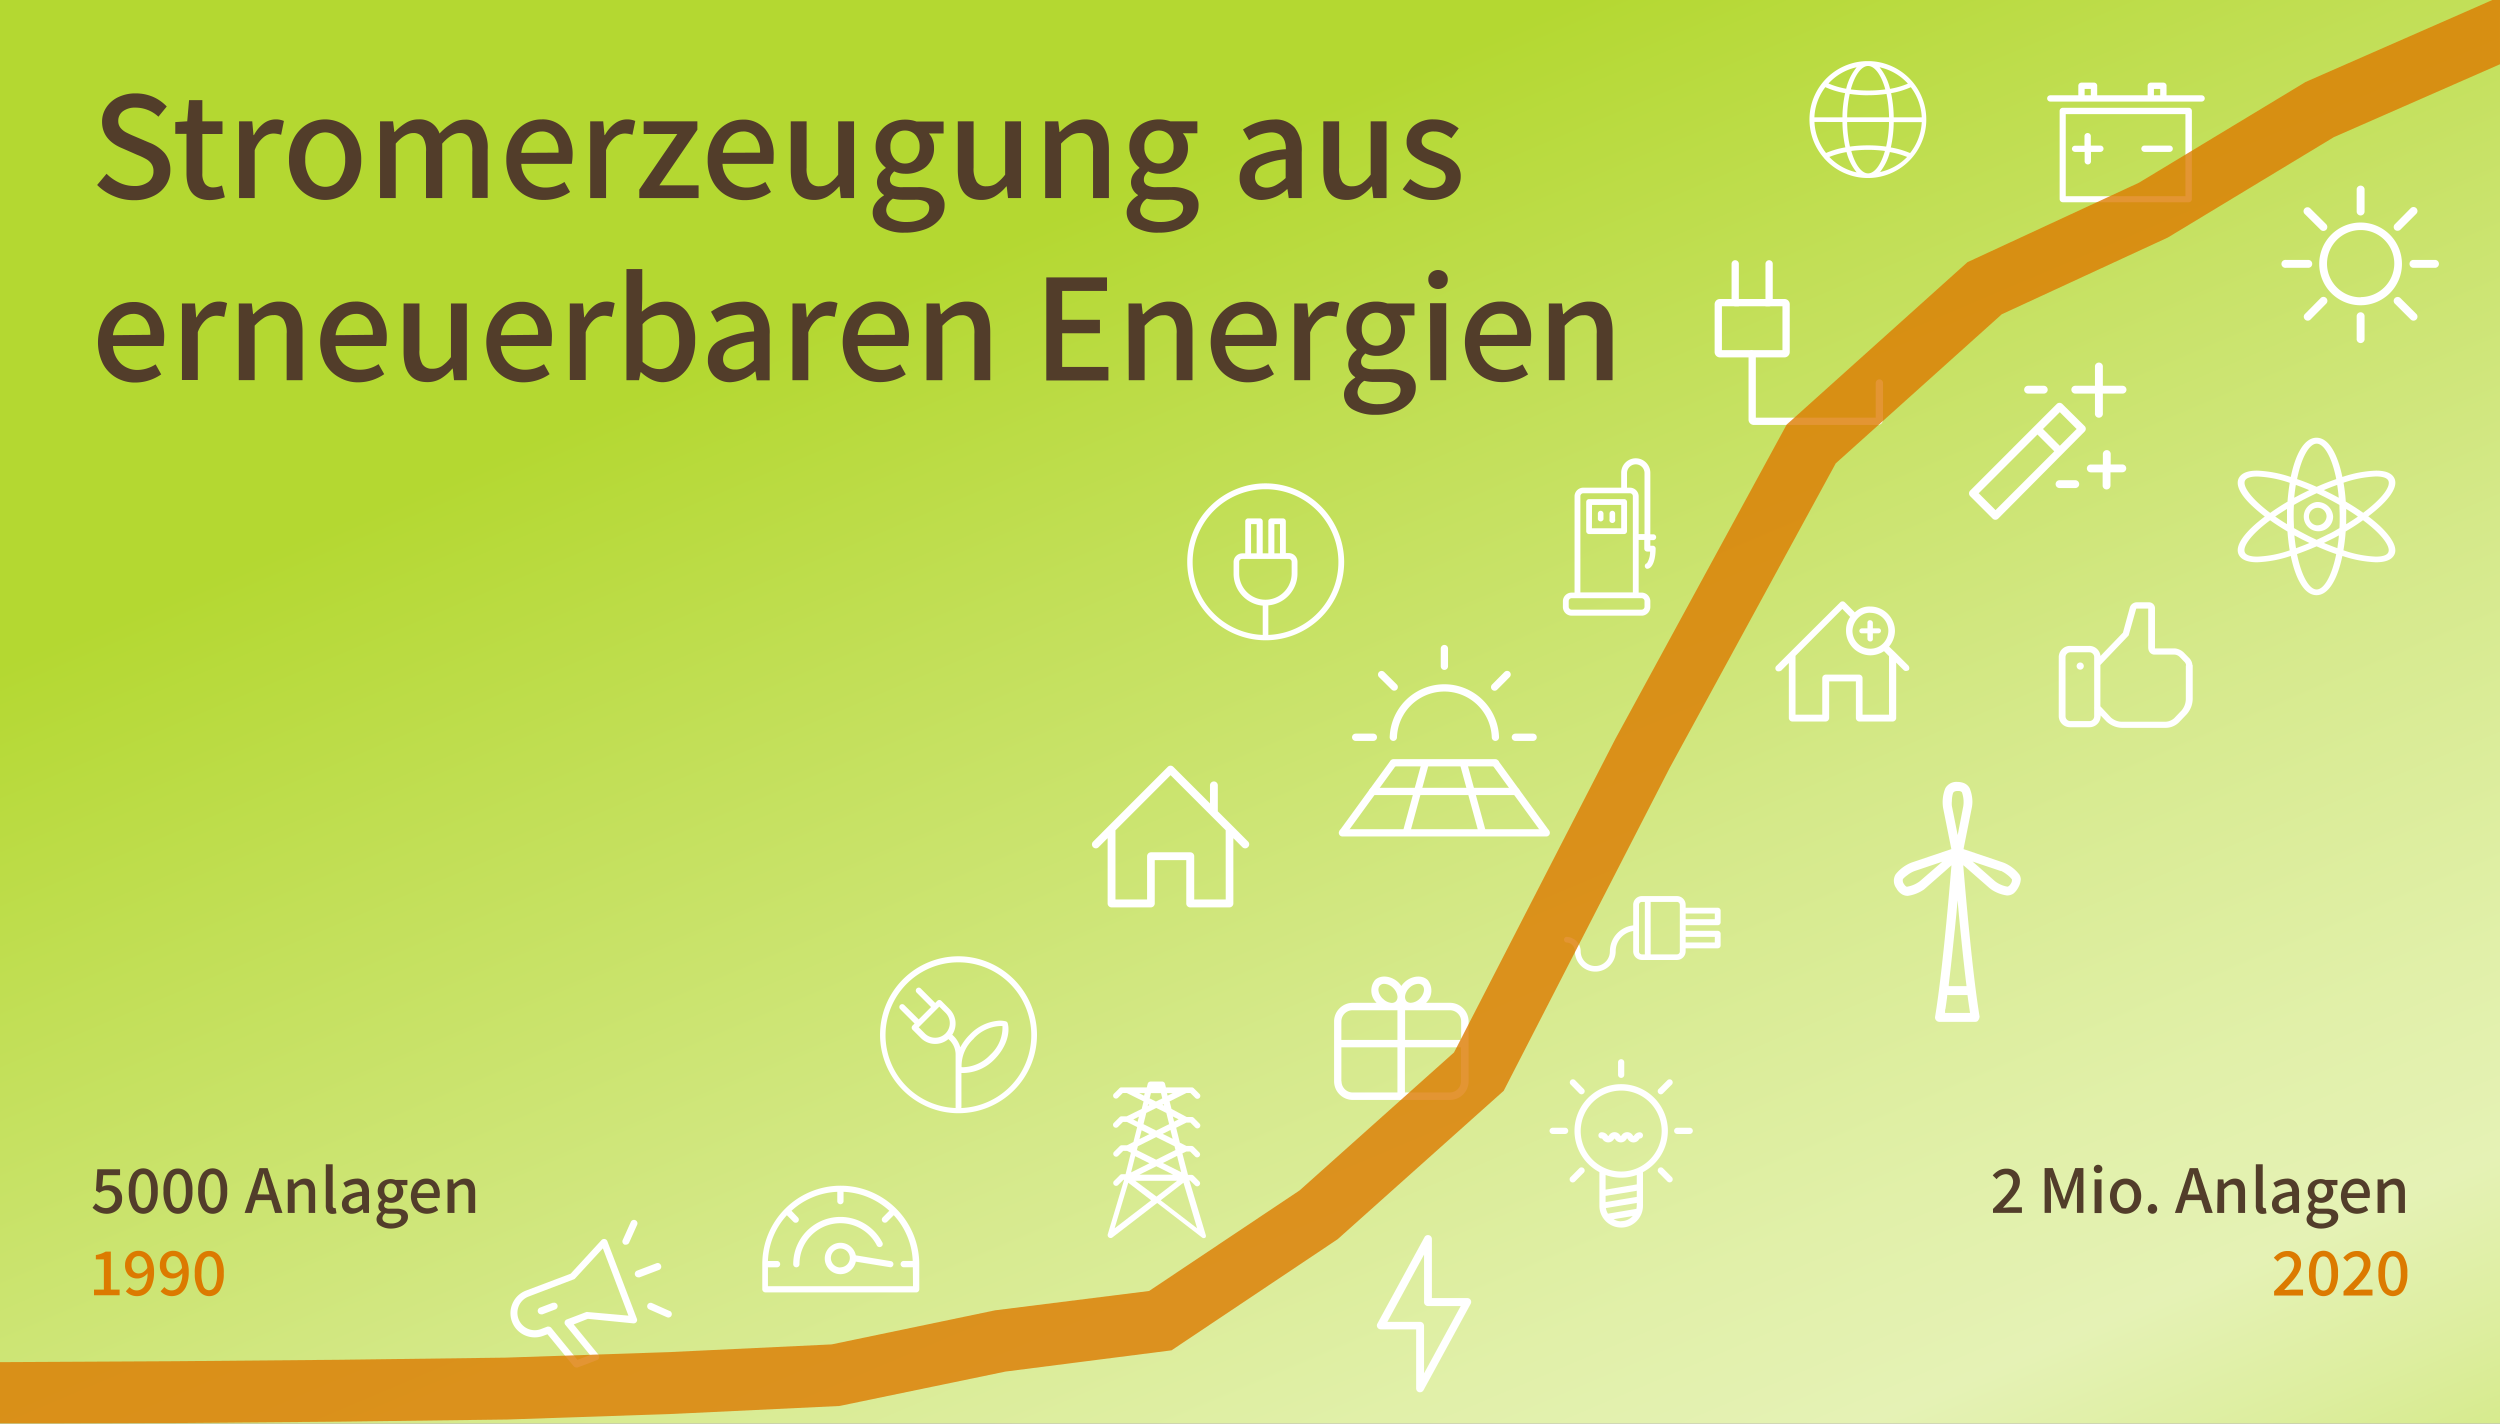
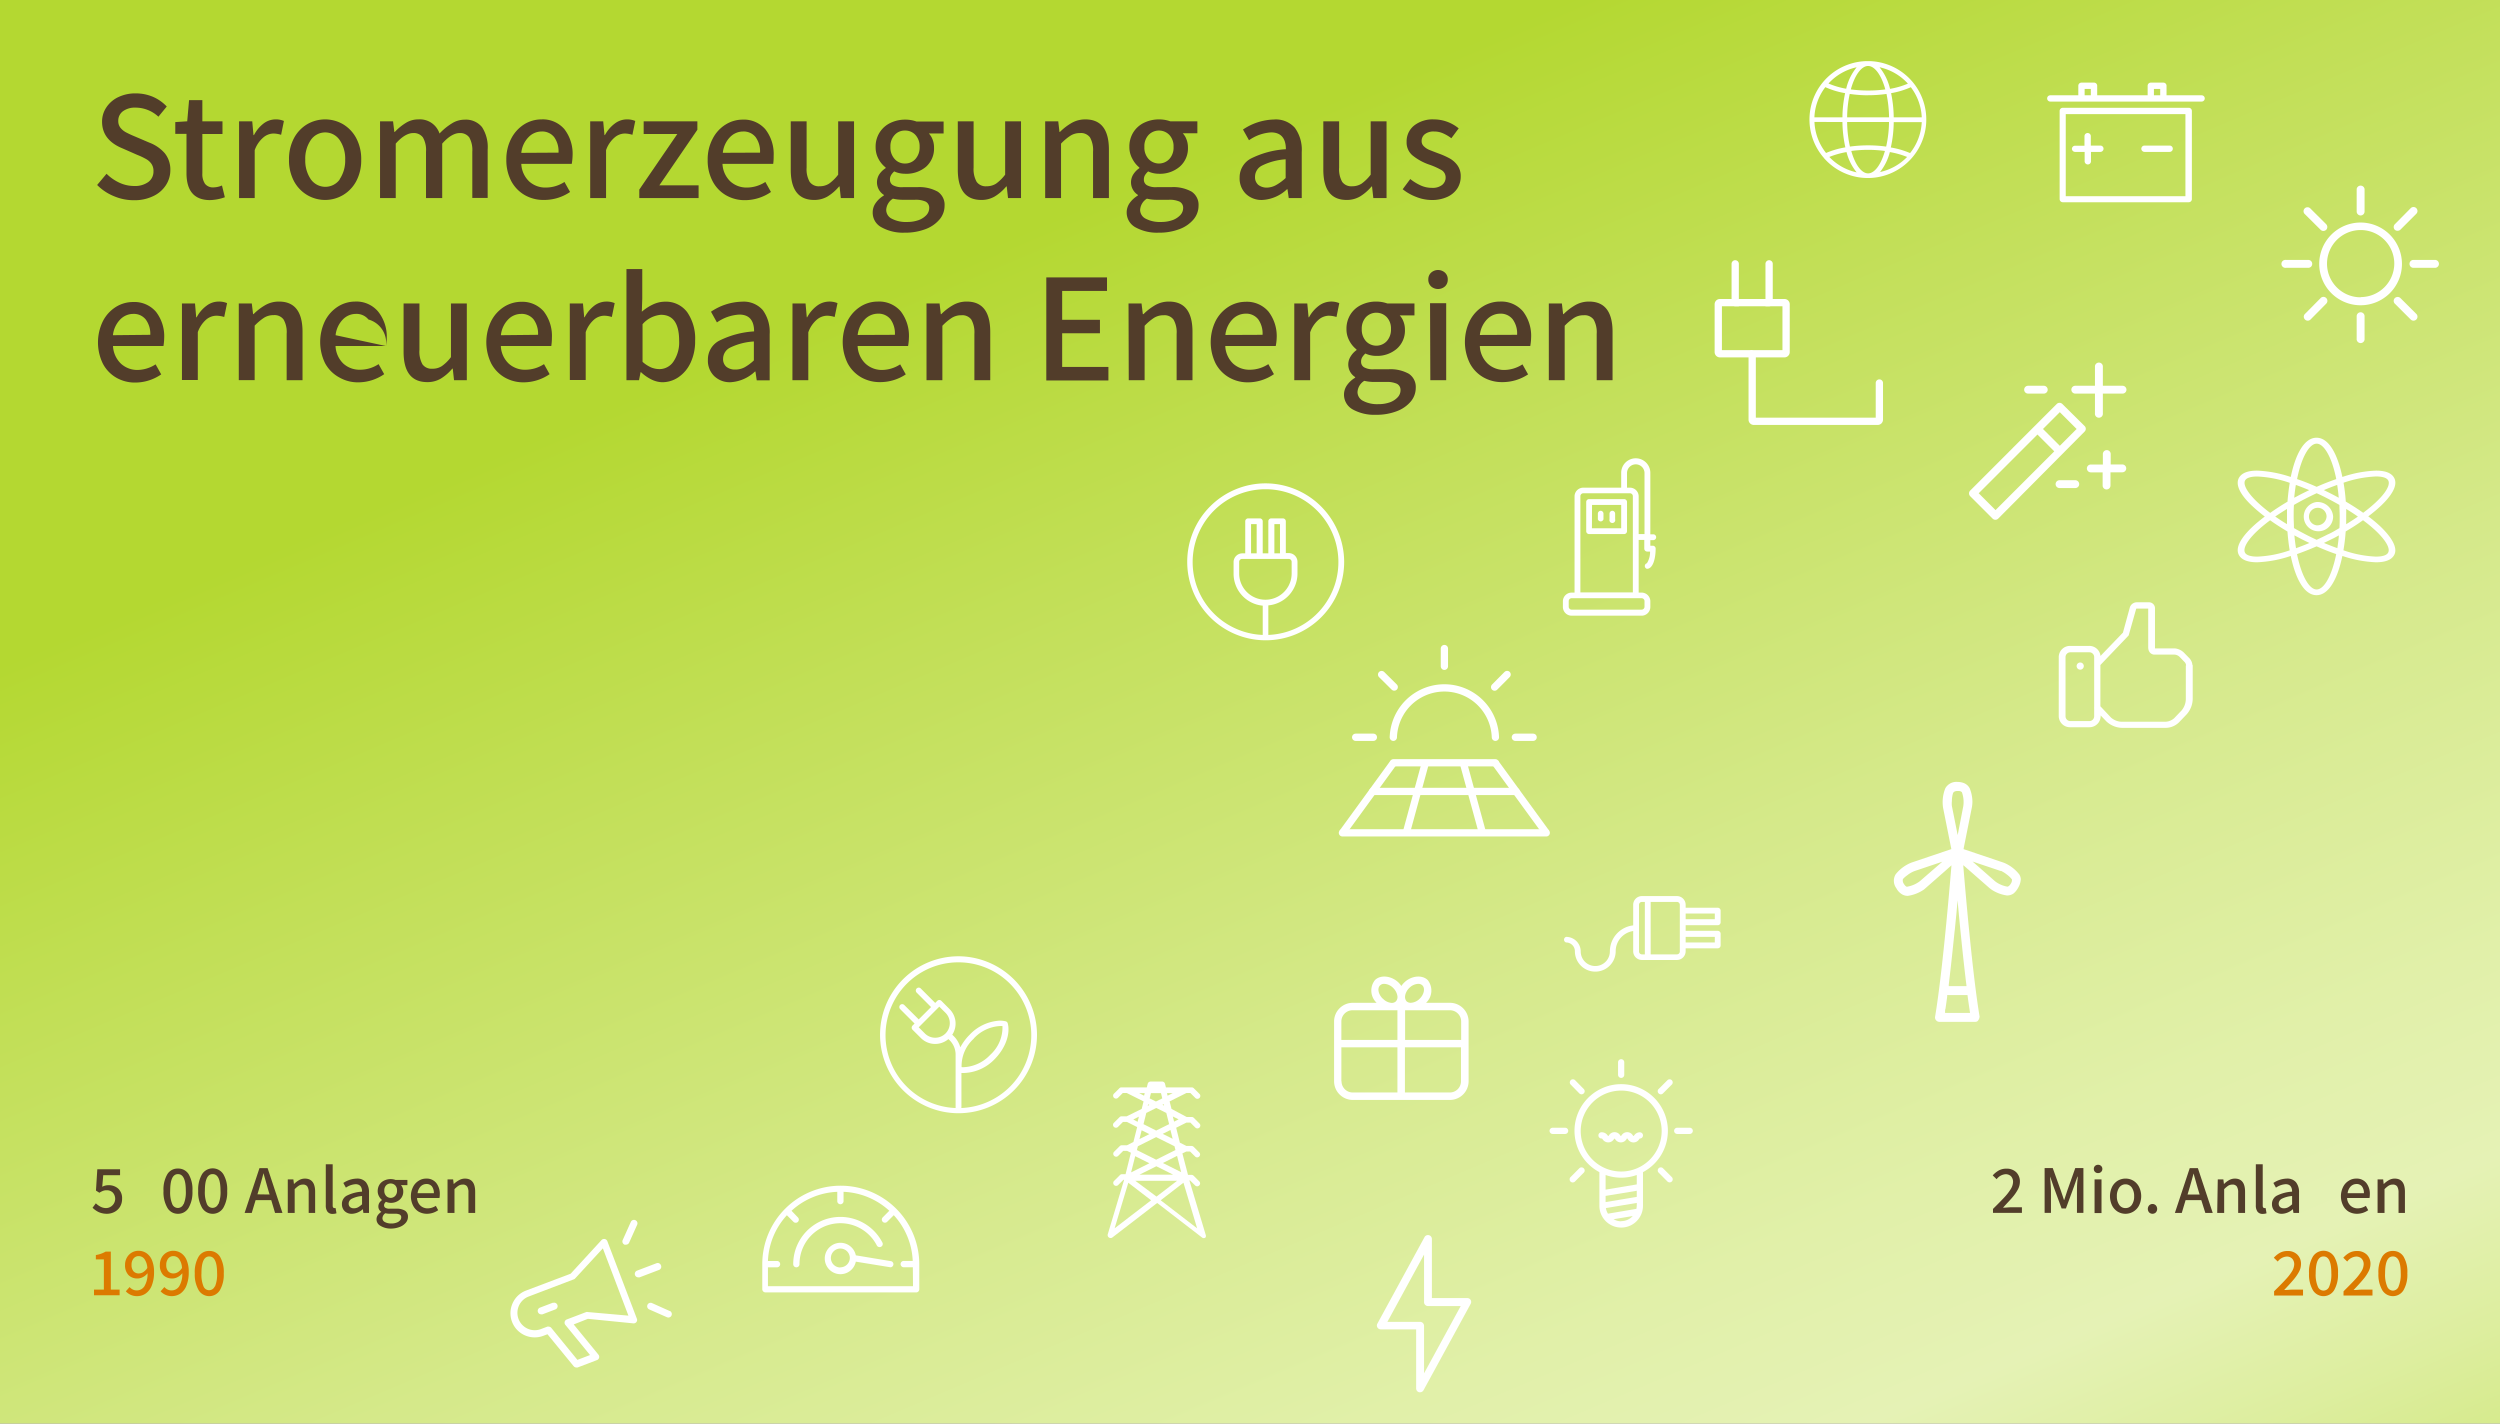
<svg xmlns="http://www.w3.org/2000/svg" id="Ebene_1" data-name="Ebene 1" viewBox="0 0 446 253.96">
  <rect x="0" y="0" width="446" height="253.96" fill="#808080" stroke="none" />
  <defs>
    <style>.cls-1{fill:url(#Unbenannter_Verlauf_32);}.cls-2,.cls-4{fill:#fff;}.cls-3,.cls-5{fill:none;stroke:#fff;stroke-miterlimit:10;stroke-width:1.3px;}.cls-3{stroke-linecap:round;}.cls-4{fill-rule:evenodd;}.cls-6{fill:#523d2a;}.cls-7{fill:#dc7a00;}.cls-8{opacity:0.8;}</style>
    <linearGradient id="Unbenannter_Verlauf_32" x1="336.74" y1="394.95" x2="185.93" y2="39.65" gradientUnits="userSpaceOnUse">
      <stop offset="0" stop-color="#b4d831" />
      <stop offset="0.13" stop-color="#c8e368" />
      <stop offset="0.27" stop-color="#ddee9f" />
      <stop offset="0.34" stop-color="#e5f2b5" />
      <stop offset="0.43" stop-color="#e1f0a9" />
      <stop offset="0.61" stop-color="#d5e98a" />
      <stop offset="0.84" stop-color="#c2df57" />
      <stop offset="1" stop-color="#b4d831" />
    </linearGradient>
  </defs>
  <rect class="cls-1" width="446" height="253.96" />
  <path class="cls-2" d="M159.88,215.63l0,0,0,0a14,14,0,0,0-19.8,0l0,0,0,0a14,14,0,0,0-4.09,9.9V230a.56.56,0,0,0,.56.56h27A.56.56,0,0,0,164,230v-4.49A14,14,0,0,0,159.88,215.63Zm3,13.83H137v-3.37h1.69a.57.57,0,0,0,0-1.13H137a12.83,12.83,0,0,1,3.38-8.16l1.18,1.18a.55.55,0,0,0,.4.16.54.54,0,0,0,.39-.16.56.56,0,0,0,0-.79L141.21,216a12.89,12.89,0,0,1,8.16-3.38v1.66a.56.56,0,1,0,1.12,0v-1.66a12.89,12.89,0,0,1,8.16,3.38l-1.17,1.18a.56.56,0,0,0,0,.79.53.53,0,0,0,.39.16.55.55,0,0,0,.4-.16l1.18-1.18a12.83,12.83,0,0,1,3.38,8.16h-1.67a.57.57,0,0,0,0,1.13h1.69Z" />
  <path class="cls-2" d="M159,225l-6.32-1.05a2.8,2.8,0,1,0,0,1.13l6.16,1h.1A.56.56,0,0,0,159,225Zm-9.08,1.12a1.69,1.69,0,1,1,1.69-1.69A1.69,1.69,0,0,1,149.93,226.09Z" />
  <path class="cls-2" d="M156.42,222.18a.56.56,0,0,0,.76.24.55.55,0,0,0,.24-.75,8.42,8.42,0,0,0-15.91,3.86.56.56,0,1,0,1.12,0,7.3,7.3,0,0,1,13.79-3.35Z" />
  <path class="cls-2" d="M367.92,72.07a.71.71,0,0,0-1,0L351.48,87.52a.71.71,0,0,0,0,1l4,4a.71.71,0,0,0,.5.21.73.73,0,0,0,.5-.21L371.89,77a.69.69,0,0,0,0-1ZM356,91l-3-3,10.48-10.48,3,3Zm11.47-11.47-3-3,3-3,3,3Z" />
  <path class="cls-2" d="M370.23,70.22h3.51v3.51a.71.71,0,1,0,1.41,0V70.22h3.51a.7.7,0,0,0,0-1.4h-3.51V65.31a.71.71,0,0,0-1.41,0v3.51h-3.51a.7.7,0,0,0,0,1.4Z" />
  <path class="cls-2" d="M378.66,82.86h-2.11V81a.7.7,0,1,0-1.4,0v1.87H373a.7.7,0,0,0,0,1.4h2.11v2.35a.7.7,0,1,0,1.4,0V84.26h2.11a.7.7,0,0,0,0-1.4Z" />
  <path class="cls-2" d="M370.23,85.67h-2.81a.7.7,0,1,0,0,1.4h2.81a.7.7,0,0,0,0-1.4Z" />
  <path class="cls-2" d="M361.81,70.22h2.8a.7.7,0,1,0,0-1.4h-2.8a.7.7,0,1,0,0,1.4Z" />
  <path class="cls-2" d="M306.44,165.06a.52.52,0,0,0,.52-.52v-2.08a.52.52,0,0,0-.52-.52h-5.72v-.52a1.56,1.56,0,0,0-1.56-1.56h-6.24a1.56,1.56,0,0,0-1.56,1.56v3.67a4.68,4.68,0,0,0-4.16,4.65,2.6,2.6,0,1,1-5.2,0,2.6,2.6,0,0,0-2.6-2.6.52.52,0,0,0,0,1,1.56,1.56,0,0,1,1.56,1.56,3.64,3.64,0,1,0,7.28,0,3.64,3.64,0,0,1,3.12-3.6v3.6a1.56,1.56,0,0,0,1.56,1.56h6.24a1.56,1.56,0,0,0,1.56-1.56v-.52h5.72a.52.52,0,0,0,.52-.52v-2.08a.52.52,0,0,0-.52-.52h-5.72v-1Zm-.52-2.08v1h-5.2v-1Zm-13.52,6.76v-8.32a.52.52,0,0,1,.52-.52h.52v9.36h-.52A.52.52,0,0,1,292.4,169.74Zm7.28,0a.52.52,0,0,1-.52.52h-4.68V160.9h4.68a.52.52,0,0,1,.52.52Zm6.24-2.6v1h-5.2v-1Z" />
  <g id="Steckdose">
    <path class="cls-3" d="M335.28,68.33v6.54a.3.3,0,0,1-.3.29H312.89a.29.29,0,0,1-.3-.29V63.4a.29.29,0,0,0-.3-.29h-5.45a.3.3,0,0,1-.3-.3V54.29a.29.29,0,0,1,.3-.3h2.72V47.07" />
    <path class="cls-3" d="M312.59,63.11h5.75a.3.3,0,0,0,.3-.3V54.29a.29.29,0,0,0-.3-.3h-2.73V47.07" />
    <line class="cls-3" x1="315.61" y1="53.99" x2="309.56" y2="53.99" />
  </g>
  <g id="Icon-_-Hand" data-name="Icon-/-Hand">
    <path id="path-1" class="cls-4" d="M390,118.67a1.11,1.11,0,0,0-.22-.51l-.87-.9a1.46,1.46,0,0,0-1-.48h-3.67c-.48-.06-1-.44-1-1.31v-6.9h-2.11s-.06.1-.06.13l-1.28,4.54a.4.4,0,0,1-.16.25l-4.92,5.15V126l1.88,2a3,3,0,0,0,2.14.76h7.55a2.47,2.47,0,0,0,1.59-.63l1.32-1.38a3.23,3.23,0,0,0,.76-2v-6Zm-16.4,9.11V126.4a.56.56,0,0,1,0-.22l0-7.77v-1.18a.85.85,0,0,0-.86-.86h-3.38a.86.86,0,0,0-.87.86v10.55a.86.86,0,0,0,.87.86h3.35a.86.86,0,0,0,.89-.86Zm17.58-9.14v6a4.22,4.22,0,0,1-1.09,2.81l-1.34,1.4a3.43,3.43,0,0,1-2.43,1h-7.51a4.24,4.24,0,0,1-3-1.12l-1.05-1.09v.1a2,2,0,0,1-2.05,2h-3.38a2,2,0,0,1-2.05-2V117.23a2,2,0,0,1,2.05-2h3.35a2,2,0,0,1,2.05,1.79l4-4.16,1.21-4.41a1.3,1.3,0,0,1,1.22-1h2.14a1.07,1.07,0,0,1,1.15,1v7.22h3.48a2.67,2.67,0,0,1,1.79.87l.87.89a2,2,0,0,1,.54,1.25c0-.07,0,0,0,0Zm-19.43.19a.64.64,0,1,1-.64-.64.64.64,0,0,1,.64.64Z" />
  </g>
  <path class="cls-2" d="M421.14,39.7a7.38,7.38,0,1,0,7.37,7.37A7.39,7.39,0,0,0,421.14,39.7Zm0,13.34a6,6,0,1,1,6-6A6,6,0,0,1,421.14,53Z" />
  <path class="cls-2" d="M421.14,38.44a.71.71,0,0,0,.7-.7v-4a.71.71,0,0,0-1.41,0v4A.71.71,0,0,0,421.14,38.44Z" />
  <path class="cls-2" d="M421.14,55.71a.7.7,0,0,0-.71.7v4a.71.71,0,1,0,1.41,0v-4A.7.7,0,0,0,421.14,55.71Z" />
  <path class="cls-2" d="M434.48,46.37h-4a.71.71,0,0,0,0,1.41h4a.71.71,0,0,0,0-1.41Z" />
  <path class="cls-2" d="M412.5,47.07a.7.7,0,0,0-.7-.7h-4a.71.71,0,1,0,0,1.41h4A.7.7,0,0,0,412.5,47.07Z" />
  <path class="cls-2" d="M427.74,41.17a.74.74,0,0,0,.5-.2l2.83-2.83a.7.7,0,1,0-1-1L427.24,40a.72.72,0,0,0,0,1A.74.74,0,0,0,427.74,41.17Z" />
  <path class="cls-2" d="M414,53.18,411.21,56a.69.69,0,0,0,0,1,.67.67,0,0,0,.49.21.7.7,0,0,0,.5-.21L415,54.17a.7.7,0,0,0-1-1Z" />
  <path class="cls-2" d="M428.24,53.18a.72.72,0,0,0-1,0,.71.71,0,0,0,0,1L430.07,57a.7.7,0,0,0,1-1Z" />
  <path class="cls-2" d="M414,41a.7.7,0,0,0,.49.2.74.74,0,0,0,.5-.2.72.72,0,0,0,0-1l-2.83-2.82a.7.7,0,1,0-1,1Z" />
  <path class="cls-2" d="M390.44,19.23H368a.56.56,0,0,0-.56.56V35.52a.56.56,0,0,0,.56.56h22.47a.56.56,0,0,0,.56-.56V19.79A.56.56,0,0,0,390.44,19.23ZM389.88,35H368.53V20.36h21.35Z" />
  <path class="cls-2" d="M392.69,17h-6.18V15.3a.56.56,0,0,0-.56-.56H383.7a.56.56,0,0,0-.56.56V17h-9V15.3a.56.56,0,0,0-.56-.56h-2.25a.56.56,0,0,0-.56.56V17h-5a.56.56,0,1,0,0,1.12h27a.56.56,0,1,0,0-1.12Zm-8.43-1.13h1.12V17h-1.12Zm-12.36,0H373V17H371.9Z" />
  <path class="cls-2" d="M370.22,27.1h1.68v1.68a.57.57,0,0,0,.57.56.56.56,0,0,0,.56-.56V27.1h1.68a.57.57,0,0,0,.56-.57.56.56,0,0,0-.56-.56H373V24.29a.56.56,0,0,0-.56-.56.57.57,0,0,0-.57.56V26h-1.68a.56.56,0,0,0-.56.56A.57.57,0,0,0,370.22,27.1Z" />
  <path class="cls-2" d="M382.58,27.1h4.49a.57.57,0,0,0,.56-.57.56.56,0,0,0-.56-.56h-4.49a.57.57,0,0,0-.57.56A.58.58,0,0,0,382.58,27.1Z" />
  <path class="cls-2" d="M262.37,231.92a.69.69,0,0,0-.6-.34h-6.32V221.05a.7.7,0,0,0-1.32-.34l-8.42,15.45a.69.69,0,0,0,.61,1h6.32v10.54a.71.71,0,0,0,.53.68l.18,0a.69.69,0,0,0,.61-.37l8.43-15.44A.73.73,0,0,0,262.37,231.92ZM254.05,245v-8.48a.71.71,0,0,0-.7-.7h-5.84l6.54-12v8.48a.7.7,0,0,0,.7.7h5.84Z" />
  <g id="Icon-_-Haus-Plus" data-name="Icon-/-Haus-Plus">
-     <path id="path-1-2" data-name="path-1" class="cls-4" d="M328.3,107.45a.59.59,0,0,1,.82,0h0l1.78,1.79a4.29,4.29,0,0,1,1.12-.75,3.85,3.85,0,0,1,1.64-.29,4.4,4.4,0,0,1,4.4,4.39,4.5,4.5,0,0,1-1.05,2.76h0l1.05,1,2.38,2.38a.7.7,0,0,1,.08.82,1,1,0,0,1-.45.15.55.55,0,0,1-.45-.15h0l-1.34-1.34v9.91a.65.65,0,0,1-.6.6h-6a.64.64,0,0,1-.59-.6h0v-6.56h-4.77v6.56a.65.65,0,0,1-.6.6h-6a.64.64,0,0,1-.59-.6h0v-9.84l-1.35,1.35a1,1,0,0,1-.44.14.58.58,0,0,1-.45-.14.59.59,0,0,1,0-.82h0Zm.37,1.19L320.32,117v10.5h4.77v-6.55a.65.65,0,0,1,.6-.6h6a.64.64,0,0,1,.59.6h0v6.55H337V117.06l-.89-.89a4.54,4.54,0,0,1-2.46.74,4.39,4.39,0,0,1-4.32-4.39,4.15,4.15,0,0,1,.74-2.46h0Zm5,.67a3,3,0,0,0-1.19.23,3.54,3.54,0,0,0-2,3,3.2,3.2,0,1,0,3.2-3.21Zm0,1.34a.49.49,0,0,1,.45.45v1h1a.43.43,0,0,1,.45.45.48.48,0,0,1-.45.44h-1v1a.43.43,0,0,1-.44.45.5.5,0,0,1-.53-.45v-1h-1a.42.42,0,0,1-.44-.44.47.47,0,0,1,.44-.45h1v-1A.43.43,0,0,1,333.66,110.65Z" />
-   </g>
+     </g>
  <path class="cls-2" d="M424.75,94a25.09,25.09,0,0,0-2.25-1.88c3.48-2.61,5.65-5.32,4.54-7-.5-.77-1.56-1.16-3.16-1.16a20.92,20.92,0,0,0-6,1.13c-.83-4-2.39-7-4.61-7s-3.77,3-4.6,7a21.39,21.39,0,0,0-6-1.13c-1.6,0-2.66.39-3.17,1.17-.78,1.19,0,3,2.3,5.14a26.37,26.37,0,0,0,2.24,1.88c-3.47,2.61-5.65,5.32-4.54,7,.51.77,1.57,1.16,3.17,1.16a21,21,0,0,0,6-1.13c.83,4,2.38,7,4.6,7s3.78-3,4.61-7a20.92,20.92,0,0,0,6,1.13c1.6,0,2.66-.39,3.16-1.16C427.82,98,427,96.2,424.75,94Zm-.87-9c1.11,0,1.87.23,2.14.65.66,1-1,3.28-4.43,5.83-.95-.68-2-1.34-3.1-2a32.5,32.5,0,0,0-.4-3.36A20.33,20.33,0,0,1,423.88,85Zm-8.53,10.3c-.69.35-1.37.68-2.06,1-.68-.31-1.37-.64-2.05-1s-1.36-.72-2-1.09c0-.66-.05-1.35-.05-2.06s0-1.4.05-2.07c.64-.37,1.3-.73,2-1.09s1.37-.68,2.05-1c.69.31,1.37.64,2.06,1s1.36.72,2,1.09c0,.67.05,1.36.05,2.07s0,1.4-.05,2.06C416.71,94.59,416.05,95,415.35,95.31Zm1.91.2c-.07.8-.16,1.56-.28,2.29-.78-.28-1.58-.59-2.39-.93q.68-.32,1.35-.66C416.38,96,416.83,95.75,417.26,95.51ZM412,96.87c-.82.34-1.62.65-2.39.93-.12-.73-.22-1.49-.29-2.29l1.33.7Zm-4-3.36c-.74-.44-1.44-.9-2.1-1.36q1-.68,2.1-1.35c0,.45,0,.9,0,1.36S408,93.06,408,93.51Zm1.29-4.71c.07-.8.17-1.56.29-2.29.77.28,1.57.59,2.38.93l-1.34.66Zm5.27-1.36c.81-.34,1.61-.65,2.39-.93.12.73.21,1.49.28,2.29-.43-.24-.87-.47-1.32-.7S415,87.65,414.59,87.44Zm4,3.36c.74.45,1.44.9,2.09,1.36-.64.45-1.34.9-2.09,1.36,0-.46,0-.91,0-1.36S418.58,91.25,418.56,90.8Zm-5.27-11.65c1.31,0,2.72,2.41,3.5,6.32-1.13.39-2.31.85-3.5,1.38-1.19-.53-2.36-1-3.49-1.38C410.58,81.56,412,79.15,413.29,79.15ZM402.7,89.57c-1.81-1.73-2.61-3.19-2.14-3.91.27-.42,1-.65,2.15-.65a20.21,20.21,0,0,1,5.78,1.13c-.18,1.08-.31,2.21-.4,3.36-1.08.64-2.12,1.31-3.09,2A26.5,26.5,0,0,1,402.7,89.57Zm0,9.73c-1.12,0-1.88-.23-2.15-.64-.65-1,1-3.29,4.44-5.84.95.68,2,1.35,3.09,2,.09,1.15.22,2.29.4,3.36A19.87,19.87,0,0,1,402.71,99.3Zm10.58,5.86c-1.3,0-2.71-2.41-3.49-6.31,1.13-.4,2.3-.86,3.49-1.38,1.19.52,2.37,1,3.5,1.38C416,102.75,414.6,105.16,413.29,105.16ZM426,98.66c-.27.41-1,.64-2.14.64a20,20,0,0,1-5.79-1.13,32.5,32.5,0,0,0,.4-3.36c1.09-.64,2.13-1.3,3.09-2a25,25,0,0,1,2.31,1.91C425.7,96.47,426.5,97.93,426,98.66Z" />
  <path class="cls-2" d="M413.29,89.56a2.62,2.62,0,1,0,2.94,2.6A2.79,2.79,0,0,0,413.29,89.56Zm0,4.16a1.57,1.57,0,1,1,1.77-1.56A1.67,1.67,0,0,1,413.29,93.72Z" />
  <path class="cls-2" d="M108.35,221.43a.62.62,0,0,0-.47-.39.62.62,0,0,0-.57.19l-5.51,6-7.94,3a4.27,4.27,0,0,0-2.41,2.27,4.31,4.31,0,0,0,3.94,6.09,4.24,4.24,0,0,0,1.54-.28l.74-.28,4.67,5.7a.62.62,0,0,0,.48.23.57.57,0,0,0,.22,0l3.46-1.32a.61.61,0,0,0,.38-.42.61.61,0,0,0-.12-.55l-4.41-5.39,2.53-1,8.11.81a.62.62,0,0,0,.55-.24.6.6,0,0,0,.08-.59Zm-3.49,12.64a.53.53,0,0,0-.28,0l-3.47,1.32a.61.61,0,0,0-.37.41.63.63,0,0,0,.12.56l4.4,5.38-2.25.86-4.66-5.71a.64.64,0,0,0-.48-.22.54.54,0,0,0-.22,0l-1.16.44a3.15,3.15,0,0,1-1.1.2,3.1,3.1,0,0,1-2.88-2,3.11,3.11,0,0,1,1.78-4l8.09-3.08a.53.53,0,0,0,.23-.16l4.94-5.36,4.56,12Z" />
  <path class="cls-2" d="M98.64,232.4l-2.31.88a.62.62,0,0,0,.22,1.2.85.85,0,0,0,.22,0l2.31-.88a.62.62,0,1,0-.44-1.16Z" />
  <path class="cls-2" d="M117.91,225.72a.61.61,0,0,0-.79-.36l-3.47,1.32a.62.62,0,0,0,.22,1.2.54.54,0,0,0,.22,0l3.47-1.32A.61.61,0,0,0,117.91,225.72Z" />
  <path class="cls-2" d="M111.42,222.05a.56.56,0,0,0,.25,0,.62.62,0,0,0,.57-.36l1.43-3.19a.62.62,0,0,0-.32-.82.61.61,0,0,0-.81.31l-1.43,3.19A.62.62,0,0,0,111.42,222.05Z" />
  <path class="cls-2" d="M119.51,233.9l-3.19-1.43a.61.61,0,0,0-.81.31.62.62,0,0,0,.31.82L119,235a.74.74,0,0,0,.25.05.62.62,0,0,0,.25-1.18Z" />
-   <path class="cls-2" d="M222.67,150.15l-2.8-2.81-2.61-2.6v-4.63a.7.7,0,0,0-1.4,0v3.22l-6.53-6.52a.69.69,0,0,0-1,0l-10.53,10.53L195,150.15a.71.71,0,0,0,.5,1.2.67.67,0,0,0,.49-.21l1.61-1.61v11.65a.71.71,0,0,0,.71.7h7a.71.71,0,0,0,.7-.7v-7.73h5.62v7.73a.7.7,0,0,0,.7.7h7a.7.7,0,0,0,.7-.7V149.53l1.61,1.61a.7.7,0,0,0,.5.21.67.67,0,0,0,.49-.21A.69.69,0,0,0,222.67,150.15Zm-4,10.32h-5.62v-7.72a.7.7,0,0,0-.7-.7h-7a.7.7,0,0,0-.71.7v7.72H199V148.13l9.83-9.83,7.22,7.22h0l2.61,2.6Z" />
  <path class="cls-2" d="M360.24,156a6.78,6.78,0,0,0-2.54-2l-.3-.12-7.09-2.39,0-.08.1-.52,0,0,1.38-6.89a6.23,6.23,0,0,0,.09-.9,6.67,6.67,0,0,0-.47-2.44,2,2,0,0,0-1.17-1h0a3.05,3.05,0,0,0-1-.16,2.25,2.25,0,0,0-2.2,1.14,6.65,6.65,0,0,0-.39,3.5l1.47,7.34-7.1,2.4a6.77,6.77,0,0,0-2.83,2.09,2.23,2.23,0,0,0,.11,2.48,2.81,2.81,0,0,0,.87,1s0,0,0,0a2,2,0,0,0,1.09.37h.11a6.76,6.76,0,0,0,2.88-1.14l0,0,.14-.12,3.59-3.15v0l.57-.51.59-.52c-.51,6.2-1.72,19.85-2.92,27a.75.75,0,0,0,.18.64h0a.76.76,0,0,0,.6.28h6.37a.76.76,0,0,0,.39-.1h0a.47.47,0,0,0,.1-.1,1.3,1.3,0,0,0,.3-.74c-1.19-7.11-2.38-20.5-2.9-26.79a1.64,1.64,0,0,1,0-.22l4.57,4a5.29,5.29,0,0,0,.85.6h0a6.69,6.69,0,0,0,2.35.8h.11a2,2,0,0,0,1.09-.36l0,0a3.51,3.51,0,0,0,.8-1,3.32,3.32,0,0,0,.48-1.57A1.85,1.85,0,0,0,360.24,156Zm-20,2.22a.8.8,0,0,1-.41-.29,1.8,1.8,0,0,1-.18-.25,1,1,0,0,1-.18-.77s0-.06,0-.07a3.94,3.94,0,0,1,.66-.6l.16-.12a4.78,4.78,0,0,1,1.23-.71l3.65-1.23,1.34-.45-4,3.47A5.12,5.12,0,0,1,340.21,158.19ZM350,141.33a5.07,5.07,0,0,1,.25,2.49l-1,5.16-.29-1.45-.74-3.71a3.64,3.64,0,0,1,0-.9h0a4.83,4.83,0,0,1,.23-1.51l.07,0a.25.25,0,0,1,0-.09,1.1,1.1,0,0,1,.74-.2,1.14,1.14,0,0,1,.27,0A.74.74,0,0,1,350,141.33Zm-3,39.38c0-.09,0-.17,0-.26s0-.35.08-.52h0c.1-.68.2-1.39.3-2.14h0l0-.27H351c.15,1.14.31,2.22.46,3.19Zm.66-4.78,0-.26.06-.53h0c.36-3,.7-6.22,1-9.2,0,0,0,.08,0,.13.09-.93.18-1.85.27-2.74s.16-1.83.24-2.7c.43,4.71,1,10.45,1.6,15.3ZM358,156a4.43,4.43,0,0,1,.93.89,1.12,1.12,0,0,1-.2.75c-.27.46-.53.53-.59.54a5.06,5.06,0,0,1-1.72-.62h0a3.87,3.87,0,0,1-.56-.39l-3.95-3.47,5,1.68.11,0A5.52,5.52,0,0,1,358,156Z" />
  <g id="Icon-_-birthday-gift" data-name="Icon-/-birthday-gift">
    <path id="Shape" class="cls-2" d="M258.67,178.9h-4.26a3,3,0,0,0,.3-4.05c-1-1-3-.79-4.24.48a3.65,3.65,0,0,0-.47.57,4.26,4.26,0,0,0-.47-.58c-1.26-1.25-3.23-1.48-4.24-.47a3,3,0,0,0,.3,4.05h-4.26a3.34,3.34,0,0,0-3.33,3.33V192.9a3.34,3.34,0,0,0,3.33,3.33h17.34A3.34,3.34,0,0,0,262,192.9V182.23A3.34,3.34,0,0,0,258.67,178.9Zm2,3.33v3.29h-10v-5.29h8A2,2,0,0,1,260.67,182.23Zm-10-4.59a2.57,2.57,0,0,1,.73-1.37,2.39,2.39,0,0,1,1.61-.75,1,1,0,0,1,.75.28c.51.51.3,1.59-.47,2.35a2.39,2.39,0,0,1-1.61.75,1.09,1.09,0,0,1-.75-.27A1.2,1.2,0,0,1,250.68,177.64Zm-4,.51c-.77-.76-1-1.84-.47-2.35a1,1,0,0,1,.75-.28,2.39,2.39,0,0,1,1.61.75,2.57,2.57,0,0,1,.73,1.37,1.17,1.17,0,0,1-.26,1,1.06,1.06,0,0,1-.75.28A2.39,2.39,0,0,1,246.7,178.15Zm-5.37,2.08h8v5.29h-10v-3.29A2,2,0,0,1,241.33,180.23Zm-2,12.67v-6.05h10v8.05h-8A2,2,0,0,1,239.33,192.9Zm19.34,2h-8v-8.05h10v6.05A2,2,0,0,1,258.67,194.9Z" />
  </g>
  <path id="path-1-3" data-name="path-1" class="cls-4" d="M325.34,28.09l0,.05a10.4,10.4,0,0,0,15.77,0l.05-.06a10.42,10.42,0,1,0-15.86,0Zm.3-12.54a14.38,14.38,0,0,0,3.53,1.07,21.2,21.2,0,0,0-.48,4.31h-5A9.49,9.49,0,0,1,325.64,15.55Zm7.63-3.78c1.15,0,2.35,1.56,3.07,4.18a23.4,23.4,0,0,1-3.07.2,23.44,23.44,0,0,1-3.08-.2C330.91,13.33,332.11,11.77,333.27,11.77Zm0,5.22a23.35,23.35,0,0,0,3.28-.23,22.14,22.14,0,0,1,.46,4.17h-7.48a20.6,20.6,0,0,1,.46-4.17A23.13,23.13,0,0,0,333.27,17Zm9.57,3.94h-5a22,22,0,0,0-.47-4.31,14.75,14.75,0,0,0,3.52-1.06A9.51,9.51,0,0,1,342.84,20.93Zm-2.08,6.38a14.84,14.84,0,0,0-3.44-1,21.5,21.5,0,0,0,.52-4.52h5A9.59,9.59,0,0,1,340.76,27.31Zm-7.49,3.62c-1.13,0-2.3-1.48-3-4a22.9,22.9,0,0,1,6,0C335.56,29.45,334.39,30.93,333.27,30.93Zm0-5a24.13,24.13,0,0,0-3.24.22,20.79,20.79,0,0,1-.5-4.38H337a20.75,20.75,0,0,1-.51,4.38A24.1,24.1,0,0,0,333.27,25.93Zm-4.58-4.16a22.18,22.18,0,0,0,.52,4.52,14.84,14.84,0,0,0-3.44,1,9.51,9.51,0,0,1-2.07-5.54ZM326.35,28a15.1,15.1,0,0,1,3.07-.87,9.34,9.34,0,0,0,1.81,3.62A9.49,9.49,0,0,1,326.35,28Zm9,2.75a9.48,9.48,0,0,0,1.8-3.62,15.39,15.39,0,0,1,3.08.87A9.57,9.57,0,0,1,335.31,30.71Zm5-15.82a14.11,14.11,0,0,1-3.17.92A9.52,9.52,0,0,0,335.31,12,9.59,9.59,0,0,1,340.34,14.89ZM331.23,12a9.38,9.38,0,0,0-1.87,3.83,14.38,14.38,0,0,1-3.16-.93A9.55,9.55,0,0,1,331.23,12Z" />
  <path class="cls-2" d="M225.75,86.23a14,14,0,1,0,14.05,14A14.06,14.06,0,0,0,225.75,86.23Zm-1.56,12.48h-1v-5.2h1Zm5.72,1a.52.52,0,0,1,.52.52v2.08a4.68,4.68,0,1,1-9.36,0v-2.08a.52.52,0,0,1,.52-.52Zm-1.56-1h-1v-5.2h1Zm-2.08,14.55V108a5.71,5.71,0,0,0,5.2-5.69v-2.08a1.56,1.56,0,0,0-1.56-1.56h-.52V93a.52.52,0,0,0-.52-.52h-2.08a.52.52,0,0,0-.52.52v5.72h-1V93a.52.52,0,0,0-.52-.52h-2.08a.52.52,0,0,0-.52.52v5.72h-.52a1.56,1.56,0,0,0-1.56,1.56v2.08a5.72,5.72,0,0,0,5.2,5.69v5.22a13,13,0,1,1,1,0Z" />
  <g id="Solar">
    <g id="Solar-2" data-name="Solar">
      <path class="cls-3" d="M266.78,131.53a9.11,9.11,0,0,0-18.21,0" />
      <line class="cls-3" x1="239.49" y1="148.58" x2="275.85" y2="148.58" />
      <line class="cls-3" x1="270.47" y1="141.19" x2="244.89" y2="141.19" />
      <line class="cls-3" x1="266.76" y1="136.08" x2="248.59" y2="136.08" />
      <line class="cls-5" x1="266.75" y1="136.08" x2="275.85" y2="148.58" />
      <line class="cls-5" x1="261.05" y1="136.08" x2="264.47" y2="148.58" />
      <line class="cls-5" x1="248.59" y1="136.08" x2="239.5" y2="148.58" />
      <line class="cls-5" x1="254.29" y1="136.08" x2="250.88" y2="148.58" />
      <line class="cls-3" x1="273.51" y1="131.53" x2="270.34" y2="131.53" />
      <line class="cls-3" x1="268.87" y1="120.33" x2="266.64" y2="122.58" />
      <line class="cls-3" x1="257.68" y1="115.7" x2="257.68" y2="118.87" />
      <line class="cls-3" x1="246.48" y1="120.34" x2="248.73" y2="122.57" />
      <line class="cls-3" x1="241.85" y1="131.53" x2="245.01" y2="131.53" />
    </g>
  </g>
  <g id="Mask">
    <path id="path-1-4" data-name="path-1" class="cls-4" d="M171,170.6a14,14,0,1,0,14,14A14.06,14.06,0,0,0,171,170.6Zm.52,27v-6.18a4.58,4.58,0,0,0,.53,0A7.93,7.93,0,0,0,177.4,189c1.93-1.93,2.87-4.45,2.39-6.41a.52.52,0,0,0-.38-.39,4.68,4.68,0,0,0-1.07-.12,8,8,0,0,0-5.35,2.51,9.52,9.52,0,0,0-1.67,2.25,4.56,4.56,0,0,0-1.44-2.24,3.64,3.64,0,0,0-.47-4.57l-1.47-1.48a.52.52,0,0,0-.73,0l-.37.37-2.57-2.57a.51.51,0,0,0-.74,0,.52.52,0,0,0,0,.73l2.57,2.58-2.2,2.2-2.58-2.57a.52.52,0,0,0-.73,0,.53.53,0,0,0,0,.74l2.57,2.57-.37.37a.56.56,0,0,0-.15.37.53.53,0,0,0,.15.36l1.48,1.47a3.59,3.59,0,0,0,2.57,1.07,3.66,3.66,0,0,0,2.35-.86,3.62,3.62,0,0,1,1.29,2.77v9.52a13,13,0,1,1,1,0Zm2.21-12.34a6.91,6.91,0,0,1,4.61-2.21,4.07,4.07,0,0,1,.5,0,6.6,6.6,0,0,1-2.17,5.12,6.93,6.93,0,0,1-4.62,2.21,4,4,0,0,1-.5,0A6.58,6.58,0,0,1,173.73,185.29Zm-6.16-5.67,1.11,1.1a2.6,2.6,0,0,1-1.84,4.44,2.58,2.58,0,0,1-1.84-.76l-1.1-1.1Z" />
  </g>
  <path class="cls-2" d="M215.11,220.33l-2.92-9.73h.13l.89.88a.5.5,0,0,0,.73,0,.5.5,0,0,0,0-.73l-1-1a.51.51,0,0,0-.37-.15h-.63l-1-3.83.68-.33h.7l.89.88a.5.5,0,0,0,.73,0,.5.5,0,0,0,0-.73l-1-1a.51.51,0,0,0-.37-.15h-.91l-1.17-.59-.66-2.66,1.83-.92h.7l.89.89a.51.51,0,0,0,.36.15.51.51,0,0,0,.37-.15.5.5,0,0,0,0-.73l-1-1a.52.52,0,0,0-.37-.16h-.91L209,197.83l-.34-1.34,3-1.5h.7l.89.89a.51.51,0,0,0,.36.15.51.51,0,0,0,.37-.15.5.5,0,0,0,0-.73l-1-1a.52.52,0,0,0-.37-.16H208l-.16-.64a.53.53,0,0,0-.51-.4h-2.08a.53.53,0,0,0-.5.4l-.16.64h-4.54a.5.5,0,0,0-.36.16l-1,1a.52.52,0,0,0,.73.73l.89-.89h.7l3,1.5-.33,1.34L201,199.15h-.92a.5.5,0,0,0-.36.16l-1,1a.5.5,0,0,0,0,.73.51.51,0,0,0,.36.15.51.51,0,0,0,.37-.15l.89-.89h.7l1.83.92-.67,2.66-1.16.59h-.92a.49.49,0,0,0-.36.15l-1,1a.5.5,0,0,0,0,.73.5.5,0,0,0,.73,0l.89-.88h.7l.67.33-.95,3.83h-.64a.49.49,0,0,0-.36.15l-1,1a.52.52,0,1,0,.73.73l.89-.88h.12l-2.92,9.73a.53.53,0,0,0,.82.56l8-6.16,8,6.16a.51.51,0,0,0,.31.11.47.47,0,0,0,.3-.1A.49.49,0,0,0,215.11,220.33Zm-4.39-11.22-3.26-1.63,2.53-1.27Zm-1.43.45h-6l3-1.5ZM203,204.49l3.26-1.63,3.27,1.63.17.68-3.44,1.72-3.44-1.72Zm6.2-1.33-1.77-.88,1.38-.69Zm-2.94-1.47L204,200.55l.5-2,1.78-.89,1.79.89.5,2Zm4-2-.8.41-.23-.92Zm-2.59-2.45-.28-.15.22-.11Zm-1.45-.73-1.12-.56.23-.94h1.79l.23.94Zm3-1.5-.92.46-.11-.46Zm-6,0h1l-.12.46Zm1.61,2,.22.11-.29.15Zm-2.65,2.71,1-.51-.23.92Zm1.49,1.92,1.38.69-1.77.88Zm1.38,5.89-3.26,1.62.73-2.89Zm-6.2,11.6,2.44-8.13,4.07,3.13Zm3.69-8.48H210l-3.68,2.82Zm4.53,3.48,4.06-3.13,2.44,8.13Z" />
  <path class="cls-2" d="M283.5,95.28h6.24a.52.52,0,0,0,.52-.52v-5.2a.52.52,0,0,0-.52-.52H283.5a.52.52,0,0,0-.52.52v5.2A.52.52,0,0,0,283.5,95.28Zm.52-5.2h5.2v4.16H284Z" />
  <path class="cls-2" d="M294.94,97.36h-.52v-1h.52a.52.52,0,0,0,.52-.52.52.52,0,0,0-.52-.52h-.52V84.36a2.6,2.6,0,1,0-5.2,0V87h-6.76a1.56,1.56,0,0,0-1.56,1.56v17.16h-.52a1.56,1.56,0,0,0-1.56,1.56v1a1.56,1.56,0,0,0,1.56,1.56h12.48a1.56,1.56,0,0,0,1.56-1.56v-1a1.56,1.56,0,0,0-1.56-1.56h-.52V96.32h1v1.56a.52.52,0,0,0,.52.52h.51a3.75,3.75,0,0,1-.56,2.08.52.52,0,0,0,0,1c1.08,0,1.56-1.83,1.56-3.64A.52.52,0,0,0,294.94,97.36ZM282.46,88h8.32a.52.52,0,0,1,.52.52v17.16h-9.36V88.52A.52.52,0,0,1,282.46,88Zm10.4,18.72a.52.52,0,0,1,.52.52v1a.52.52,0,0,1-.52.52H280.38a.52.52,0,0,1-.52-.52v-1a.52.52,0,0,1,.52-.52Zm-.52-11.44V88.52A1.56,1.56,0,0,0,290.78,87h-.52v-2.6a1.56,1.56,0,1,1,3.12,0V95.28Z" />
  <path class="cls-2" d="M285.58,91.12a.52.52,0,0,0-.52.52v1a.52.52,0,0,0,1,0v-1A.52.52,0,0,0,285.58,91.12Z" />
  <path class="cls-2" d="M287.66,91.12a.52.52,0,0,0-.52.52v1a.52.52,0,1,0,1,0v-1A.52.52,0,0,0,287.66,91.12Z" />
  <path class="cls-2" d="M297.55,201.74a8.33,8.33,0,1,0-12.22,7.37v6a3.89,3.89,0,1,0,7.78,0v-6A8.34,8.34,0,0,0,297.55,201.74Zm-10.69,14.78a2.77,2.77,0,0,1-.37-1l5.51-.92v.45a3.08,3.08,0,0,1-.07.61Zm5.14-3-5.56.93v-1.1l5.56-.92Zm-2.78,4.36a2.74,2.74,0,0,1-1.36-.37l3.42-.57A2.75,2.75,0,0,1,289.22,217.85Zm2.78-6.58-5.56.93v-2.61a8.29,8.29,0,0,0,5.56,0ZM289.22,209a7.22,7.22,0,1,1,7.22-7.22A7.23,7.23,0,0,1,289.22,209Z" />
  <path class="cls-2" d="M292.55,202a1.21,1.21,0,0,0-1,.54s-.1.12-.13.13-.09-.09-.13-.13a1.17,1.17,0,0,0-2,0s-.1.12-.13.13-.08-.09-.12-.13a1.17,1.17,0,0,0-2,0s-.1.12-.13.13-.08-.09-.12-.13a1.24,1.24,0,0,0-1-.54.56.56,0,1,0,0,1.11l.12.14a1.18,1.18,0,0,0,2,0,.92.92,0,0,1,.13-.14l.12.14a1.18,1.18,0,0,0,2,0,.13.13,0,1,1,.26,0,1.17,1.17,0,0,0,2,0,.92.92,0,0,1,.13-.14.55.55,0,0,0,.56-.55A.56.56,0,0,0,292.55,202Z" />
  <path class="cls-2" d="M279.22,201.19H277a.55.55,0,0,0-.56.55.56.56,0,0,0,.56.56h2.22a.55.55,0,0,0,.55-.56A.54.54,0,0,0,279.22,201.19Z" />
  <path class="cls-2" d="M301.44,201.19h-2.22a.55.55,0,0,0-.56.55.56.56,0,0,0,.56.56h2.22a.56.56,0,0,0,.56-.56A.55.55,0,0,0,301.44,201.19Z" />
  <path class="cls-2" d="M289.22,192.3a.55.55,0,0,0,.55-.56v-2.22a.55.55,0,0,0-.55-.56.56.56,0,0,0-.56.56v2.22A.56.56,0,0,0,289.22,192.3Z" />
  <path class="cls-2" d="M281.75,195.06a.58.58,0,0,0,.4.17.56.56,0,0,0,.39-.17.54.54,0,0,0,0-.78L281,192.71a.56.56,0,0,0-.79,0,.56.56,0,0,0,0,.78Z" />
  <path class="cls-2" d="M296.68,208.42a.55.55,0,1,0-.78.78l1.57,1.58a.59.59,0,0,0,.39.16.57.57,0,0,0,.39-.16.56.56,0,0,0,0-.79Z" />
  <path class="cls-2" d="M297.47,192.71l-1.57,1.57a.54.54,0,0,0,0,.78.53.53,0,0,0,.78,0l1.57-1.57a.55.55,0,0,0-.78-.78Z" />
  <path class="cls-2" d="M281.75,208.42,280.18,210a.57.57,0,0,0,0,.79.57.57,0,0,0,.79,0l1.57-1.58a.54.54,0,0,0,0-.78A.56.56,0,0,0,281.75,208.42Z" />
  <path class="cls-6" d="M17.63,216.25a4,4,0,0,1-1.12-.79l.59-.79a3.53,3.53,0,0,0,.86.62,2.14,2.14,0,0,0,1,.23,1.66,1.66,0,0,0,1.17-2.76,1.5,1.5,0,0,0-1.11-.42,1.75,1.75,0,0,0-.64.11,3.17,3.17,0,0,0-.65.34l-.61-.39.24-3.8h4.06v1.05h-3l-.18,2.07a2.28,2.28,0,0,1,1.1-.28,2.52,2.52,0,0,1,1.75.61,2.33,2.33,0,0,1,.69,1.82,2.68,2.68,0,0,1-.38,1.43,2.54,2.54,0,0,1-1,.92,2.91,2.91,0,0,1-1.34.32A3.62,3.62,0,0,1,17.63,216.25Z" />
-   <path class="cls-6" d="M23.66,215.47a5.52,5.52,0,0,1-.68-3,5.39,5.39,0,0,1,.68-3,2.26,2.26,0,0,1,3.8,0,5.44,5.44,0,0,1,.68,3,5.61,5.61,0,0,1-.68,3,2.22,2.22,0,0,1-3.8,0Zm2.92-.66a5.5,5.5,0,0,0,.37-2.35c0-2-.46-3-1.39-3s-1.4,1-1.4,3a5.48,5.48,0,0,0,.38,2.35,1.07,1.07,0,0,0,2,0Z" />
  <path class="cls-6" d="M29.86,215.47a5.52,5.52,0,0,1-.69-3,5.38,5.38,0,0,1,.69-3,2.13,2.13,0,0,1,1.89-1,2.17,2.17,0,0,1,1.9,1,5.35,5.35,0,0,1,.68,3,5.52,5.52,0,0,1-.68,3,2.15,2.15,0,0,1-1.9,1.07A2.13,2.13,0,0,1,29.86,215.47Zm2.91-.66a5.48,5.48,0,0,0,.38-2.35c0-2-.47-3-1.4-3s-1.39,1-1.39,3a5.5,5.5,0,0,0,.37,2.35,1.07,1.07,0,0,0,2,0Z" />
  <path class="cls-6" d="M36.05,215.47a5.52,5.52,0,0,1-.69-3,5.38,5.38,0,0,1,.69-3,2.25,2.25,0,0,1,3.79,0,5.35,5.35,0,0,1,.69,3,5.52,5.52,0,0,1-.69,3,2.21,2.21,0,0,1-3.79,0Zm2.92-.66a5.5,5.5,0,0,0,.37-2.35c0-2-.46-3-1.4-3s-1.39,1-1.39,3a5.5,5.5,0,0,0,.37,2.35,1.08,1.08,0,0,0,2,0Z" />
  <path class="cls-6" d="M48.39,214.1H45.6l-.69,2.29H43.64l2.65-8h1.45l2.65,8H49.07Zm-.3-1L47.77,212c-.11-.39-.24-.83-.38-1.34s-.25-.87-.31-1.1a1.31,1.31,0,0,0-.06-.23H47c-.27,1-.51,1.89-.75,2.67l-.32,1.07Z" />
  <path class="cls-6" d="M51.34,210.41h1l.1.83h0a4.21,4.21,0,0,1,.94-.72,2.17,2.17,0,0,1,1-.26c1.22,0,1.84.79,1.84,2.36v3.77H55.07v-3.61a2,2,0,0,0-.24-1.11.88.88,0,0,0-.78-.34,1.43,1.43,0,0,0-.72.18,4.5,4.5,0,0,0-.76.64v4.24H51.34Z" />
  <path class="cls-6" d="M58.41,216.15a1.88,1.88,0,0,1-.29-1.15v-7.29h1.23v7.36a.51.51,0,0,0,.09.34.23.23,0,0,0,.21.11.86.86,0,0,0,.22,0l.16.93a2,2,0,0,1-.68.11A1.11,1.11,0,0,1,58.41,216.15Z" />
  <path class="cls-6" d="M61.49,216.07A1.72,1.72,0,0,1,61,214.8a1.66,1.66,0,0,1,.86-1.49,7,7,0,0,1,2.73-.72c0-.88-.4-1.33-1.15-1.33a3.35,3.35,0,0,0-1.73.62l-.46-.84a4.48,4.48,0,0,1,2.41-.78,2,2,0,0,1,1.63.66,2.86,2.86,0,0,1,.54,1.87v3.6h-1l-.1-.68h0a3,3,0,0,1-1.91.83A1.79,1.79,0,0,1,61.49,216.07Zm2.37-.68a4.1,4.1,0,0,0,.73-.54v-1.48a5,5,0,0,0-1.84.49,1,1,0,0,0-.55.86.8.8,0,0,0,.26.63,1.05,1.05,0,0,0,.69.21A1.58,1.58,0,0,0,63.86,215.39Z" />
  <path class="cls-6" d="M67.86,218.68a1.31,1.31,0,0,1-.69-1.17,1.26,1.26,0,0,1,.23-.72,2.16,2.16,0,0,1,.64-.59v0a1.11,1.11,0,0,1-.54-1,1.22,1.22,0,0,1,.19-.63,2,2,0,0,1,.47-.49v0a2,2,0,0,1-.55-.67,1.9,1.9,0,0,1-.23-.92,2.16,2.16,0,0,1,.31-1.14,2,2,0,0,1,.85-.74,2.62,2.62,0,0,1,1.15-.26,2.45,2.45,0,0,1,.87.15h2.12v.93H71.53a1.43,1.43,0,0,1,.29.48,1.59,1.59,0,0,1,.12.62,1.88,1.88,0,0,1-.64,1.5,2.37,2.37,0,0,1-1.61.56,2.06,2.06,0,0,1-.84-.19,1.18,1.18,0,0,0-.24.29.63.63,0,0,0-.09.35.49.49,0,0,0,.23.43,1.38,1.38,0,0,0,.77.16h1.12a2.92,2.92,0,0,1,1.61.35,1.24,1.24,0,0,1,.53,1.1,1.64,1.64,0,0,1-.39,1.06,2.55,2.55,0,0,1-1.09.75,4.4,4.4,0,0,1-1.64.29A3.53,3.53,0,0,1,67.86,218.68Zm2.88-.56a1.48,1.48,0,0,0,.62-.4.78.78,0,0,0,.22-.53.53.53,0,0,0-.28-.52,1.94,1.94,0,0,0-.83-.14h-.92a3.2,3.2,0,0,1-.8-.09,1.1,1.1,0,0,0-.52.88.76.76,0,0,0,.42.69,2.36,2.36,0,0,0,1.19.26A2.5,2.5,0,0,0,70.74,218.12Zm-.23-4.78a1.31,1.31,0,0,0,.32-.94,1.28,1.28,0,0,0-.32-.93,1.15,1.15,0,0,0-1.63,0,1.28,1.28,0,0,0-.32.93,1.31,1.31,0,0,0,.32.94,1.1,1.1,0,0,0,1.63,0Z" />
  <path class="cls-6" d="M78.4,213.72h-4a2,2,0,0,0,.62,1.38,1.87,1.87,0,0,0,1.29.47,2.7,2.7,0,0,0,1.44-.45l.42.78a3.53,3.53,0,0,1-2,.64,3,3,0,0,1-1.48-.38,2.67,2.67,0,0,1-1-1.09,3.73,3.73,0,0,1,0-3.32,2.7,2.7,0,0,1,1-1.1,2.45,2.45,0,0,1,1.33-.39,2.2,2.2,0,0,1,1.8.77,3.13,3.13,0,0,1,.64,2.06A4,4,0,0,1,78.4,213.72Zm-1-.85a1.94,1.94,0,0,0-.34-1.21,1.19,1.19,0,0,0-1-.43,1.44,1.44,0,0,0-1,.41,2.08,2.08,0,0,0-.56,1.23Z" />
  <path class="cls-6" d="M79.84,210.41h1l.1.83h0a4.49,4.49,0,0,1,1-.72,2.14,2.14,0,0,1,1-.26c1.22,0,1.83.79,1.83,2.36v3.77H83.57v-3.61a2,2,0,0,0-.23-1.11.88.88,0,0,0-.78-.34,1.43,1.43,0,0,0-.72.18,3.83,3.83,0,0,0-.76.64v4.24H79.84Z" />
  <path class="cls-7" d="M16.77,230.07h1.76v-5.39H17.1v-.78a5.09,5.09,0,0,0,1.74-.61h.93v6.78h1.57v1H16.77Z" />
  <path class="cls-7" d="M26.12,223.56a2.78,2.78,0,0,1,1,1.28,5.31,5.31,0,0,1,.36,2.08,6.37,6.37,0,0,1-.41,2.44,3.12,3.12,0,0,1-1.1,1.42,2.69,2.69,0,0,1-1.52.45,2.63,2.63,0,0,1-2-.86l.67-.76a1.89,1.89,0,0,0,.57.44,1.58,1.58,0,0,0,.69.16,1.61,1.61,0,0,0,1.37-.72,4.23,4.23,0,0,0,.57-2.35,2.35,2.35,0,0,1-.82.69,2,2,0,0,1-.93.25,2.2,2.2,0,0,1-1.65-.61,2.5,2.5,0,0,1-.61-1.8,2.61,2.61,0,0,1,.33-1.32,2.4,2.4,0,0,1,.87-.89,2.33,2.33,0,0,1,1.19-.32A2.54,2.54,0,0,1,26.12,223.56Zm-.56,3.38a2.39,2.39,0,0,0,.72-.73,3,3,0,0,0-.5-1.58,1.28,1.28,0,0,0-1.07-.54,1.14,1.14,0,0,0-.89.43,1.74,1.74,0,0,0-.35,1.15,1.65,1.65,0,0,0,.34,1.12,1.23,1.23,0,0,0,1,.39A1.47,1.47,0,0,0,25.56,226.94Z" />
  <path class="cls-7" d="M32.31,223.56a2.78,2.78,0,0,1,1,1.28,5.31,5.31,0,0,1,.36,2.08,6.37,6.37,0,0,1-.41,2.44,3.11,3.11,0,0,1-1.09,1.42,2.73,2.73,0,0,1-1.52.45,2.66,2.66,0,0,1-2-.86l.68-.76a1.68,1.68,0,0,0,.57.44,1.52,1.52,0,0,0,.69.16,1.63,1.63,0,0,0,1.37-.72,4.24,4.24,0,0,0,.56-2.35,2.35,2.35,0,0,1-.82.69,2,2,0,0,1-.93.25,2.23,2.23,0,0,1-1.65-.61,2.49,2.49,0,0,1-.6-1.8,2.71,2.71,0,0,1,.32-1.32,2.4,2.4,0,0,1,.87-.89,2.34,2.34,0,0,1,1.2-.32A2.49,2.49,0,0,1,32.31,223.56Zm-.56,3.38a2.39,2.39,0,0,0,.72-.73,3,3,0,0,0-.5-1.58,1.26,1.26,0,0,0-1.06-.54,1.15,1.15,0,0,0-.9.43,1.79,1.79,0,0,0-.35,1.15,1.65,1.65,0,0,0,.34,1.12,1.24,1.24,0,0,0,1,.39A1.47,1.47,0,0,0,31.75,226.94Z" />
  <path class="cls-7" d="M35.44,230.17a5.56,5.56,0,0,1-.69-3,5.38,5.38,0,0,1,.69-3,2.14,2.14,0,0,1,1.89-1,2.17,2.17,0,0,1,1.9,1,5.37,5.37,0,0,1,.69,3,5.56,5.56,0,0,1-.69,3,2.22,2.22,0,0,1-3.79,0Zm2.92-.67a5.66,5.66,0,0,0,.37-2.35c0-2-.47-3-1.4-3s-1.39,1-1.39,3a5.5,5.5,0,0,0,.37,2.35,1.08,1.08,0,0,0,2,0Z" />
  <path class="cls-6" d="M355.55,215.67c.88-.87,1.57-1.57,2.05-2.09a9.18,9.18,0,0,0,1.12-1.45,2.55,2.55,0,0,0,.41-1.27,1.49,1.49,0,0,0-.35-1,1.35,1.35,0,0,0-1-.38,2.18,2.18,0,0,0-1.58.89l-.7-.68a4.26,4.26,0,0,1,1.12-.9,2.79,2.79,0,0,1,1.32-.3,2.41,2.41,0,0,1,1.76.64,2.31,2.31,0,0,1,.65,1.71,2.92,2.92,0,0,1-.37,1.38,8.11,8.11,0,0,1-1,1.43c-.41.48-1,1.08-1.64,1.8.56,0,1-.07,1.31-.07h2.06v1h-5.16Z" />
  <path class="cls-6" d="M364.76,208.38h1.45l1.46,4.07.3.89.24.73h.05c.13-.39.21-.65.25-.76l.28-.86,1.44-4.07h1.45v8h-1.15v-4c0-.44,0-1.17.13-2.19l0-.28h-.05l-.64,1.85-1.41,3.83h-.77l-1.41-3.83-.63-1.85h0l0,.28c.09,1,.14,1.75.14,2.19v4h-1.13Z" />
  <path class="cls-6" d="M373.75,209.07a.72.72,0,0,1-.21-.54.7.7,0,0,1,.21-.52.75.75,0,0,1,.55-.21.73.73,0,0,1,.54.21.71.71,0,0,1,.22.52.72.72,0,0,1-.22.54.73.73,0,0,1-.54.21A.75.75,0,0,1,373.75,209.07Zm-.08,1.34h1.24v6h-1.24Z" />
  <path class="cls-6" d="M377.8,216.16a2.73,2.73,0,0,1-1-1.09,3.86,3.86,0,0,1,0-3.34,2.78,2.78,0,0,1,1-1.09,2.75,2.75,0,0,1,1.4-.38,2.7,2.7,0,0,1,1.4.38,2.78,2.78,0,0,1,1,1.09,3.77,3.77,0,0,1,0,3.34,2.72,2.72,0,0,1-2.43,1.47A2.71,2.71,0,0,1,377.8,216.16Zm2.52-1.22a2.56,2.56,0,0,0,.41-1.53,2.63,2.63,0,0,0-.42-1.55,1.37,1.37,0,0,0-2.24,0,2.63,2.63,0,0,0-.42,1.55,2.57,2.57,0,0,0,.42,1.53,1.29,1.29,0,0,0,1.12.58A1.31,1.31,0,0,0,380.32,214.94Z" />
  <path class="cls-6" d="M383.41,216.3a.95.95,0,0,1,0-1.26.83.83,0,0,1,1.19,0,.95.95,0,0,1,0,1.26.86.86,0,0,1-1.19,0Z" />
  <path class="cls-6" d="M392.71,214.1h-2.8l-.68,2.29H388l2.65-8h1.45l2.65,8h-1.32Zm-.3-1-.32-1.07c-.11-.39-.24-.83-.38-1.34s-.25-.87-.31-1.1a.84.84,0,0,0-.07-.23h0c-.27,1-.51,1.89-.75,2.67l-.32,1.07Z" />
  <path class="cls-6" d="M395.65,210.41h1l.1.83h0a4.21,4.21,0,0,1,.94-.72,2.17,2.17,0,0,1,1-.26c1.22,0,1.83.79,1.83,2.36v3.77h-1.23v-3.61a2,2,0,0,0-.24-1.11.88.88,0,0,0-.78-.34,1.43,1.43,0,0,0-.72.18,4.5,4.5,0,0,0-.76.64v4.24h-1.24Z" />
  <path class="cls-6" d="M402.73,216.15a1.88,1.88,0,0,1-.29-1.15v-7.29h1.23v7.36a.51.51,0,0,0,.09.34.23.23,0,0,0,.21.11.86.86,0,0,0,.22,0l.16.93a2,2,0,0,1-.68.11A1.11,1.11,0,0,1,402.73,216.15Z" />
  <path class="cls-6" d="M405.81,216.07a1.72,1.72,0,0,1-.49-1.27,1.66,1.66,0,0,1,.86-1.49,7,7,0,0,1,2.73-.72c0-.88-.4-1.33-1.15-1.33a3.35,3.35,0,0,0-1.73.62l-.46-.84a4.48,4.48,0,0,1,2.41-.78,2,2,0,0,1,1.63.66,2.86,2.86,0,0,1,.54,1.87v3.6h-1l-.1-.68h0a3,3,0,0,1-1.91.83A1.79,1.79,0,0,1,405.81,216.07Zm2.37-.68a4.1,4.1,0,0,0,.73-.54v-1.48a5,5,0,0,0-1.84.49,1,1,0,0,0-.55.86.8.8,0,0,0,.26.63,1.05,1.05,0,0,0,.69.21A1.58,1.58,0,0,0,408.18,215.39Z" />
-   <path class="cls-6" d="M412.18,218.68a1.31,1.31,0,0,1-.69-1.17,1.26,1.26,0,0,1,.23-.72,2,2,0,0,1,.64-.59v0a1.11,1.11,0,0,1-.54-1,1.22,1.22,0,0,1,.19-.63,2,2,0,0,1,.47-.49v0a2,2,0,0,1-.55-.67,1.9,1.9,0,0,1-.23-.92,2.16,2.16,0,0,1,.31-1.14,2,2,0,0,1,.85-.74,2.63,2.63,0,0,1,1.16-.26,2.47,2.47,0,0,1,.86.15H417v.93h-1.15a1.43,1.43,0,0,1,.29.48,1.59,1.59,0,0,1,.11.62,1.87,1.87,0,0,1-.63,1.5,2.36,2.36,0,0,1-1.6.56,2.07,2.07,0,0,1-.85-.19,1.18,1.18,0,0,0-.24.29.63.63,0,0,0-.09.35.49.49,0,0,0,.23.43,1.38,1.38,0,0,0,.77.16H415a2.92,2.92,0,0,1,1.61.35,1.24,1.24,0,0,1,.53,1.1,1.64,1.64,0,0,1-.39,1.06,2.55,2.55,0,0,1-1.09.75,4.36,4.36,0,0,1-1.64.29A3.53,3.53,0,0,1,412.18,218.68Zm2.88-.56a1.48,1.48,0,0,0,.62-.4.78.78,0,0,0,.22-.53.53.53,0,0,0-.28-.52,1.94,1.94,0,0,0-.83-.14h-.92a3.2,3.2,0,0,1-.8-.09,1.1,1.1,0,0,0-.52.88.76.76,0,0,0,.42.69,2.36,2.36,0,0,0,1.19.26A2.5,2.5,0,0,0,415.06,218.12Zm-.23-4.78a1.35,1.35,0,0,0,.32-.94,1.33,1.33,0,0,0-.32-.93,1.15,1.15,0,0,0-1.63,0,1.28,1.28,0,0,0-.32.93,1.31,1.31,0,0,0,.32.94,1.1,1.1,0,0,0,1.63,0Z" />
  <path class="cls-6" d="M422.72,213.72h-4a2,2,0,0,0,.62,1.38,1.87,1.87,0,0,0,1.29.47,2.7,2.7,0,0,0,1.44-.45l.42.78a3.53,3.53,0,0,1-2,.64,3,3,0,0,1-1.48-.38,2.67,2.67,0,0,1-1-1.09,3.73,3.73,0,0,1,0-3.32,2.7,2.7,0,0,1,1-1.1,2.45,2.45,0,0,1,1.33-.39,2.2,2.2,0,0,1,1.8.77,3.13,3.13,0,0,1,.64,2.06A4,4,0,0,1,422.72,213.72Zm-1-.85a1.94,1.94,0,0,0-.34-1.21,1.19,1.19,0,0,0-1-.43,1.47,1.47,0,0,0-1,.41,2.08,2.08,0,0,0-.56,1.23Z" />
  <path class="cls-6" d="M424.16,210.41h1l.09.83h0a4.49,4.49,0,0,1,.95-.72,2.13,2.13,0,0,1,1-.26c1.23,0,1.84.79,1.84,2.36v3.77H427.9v-3.61a2.08,2.08,0,0,0-.24-1.11.88.88,0,0,0-.78-.34,1.43,1.43,0,0,0-.72.18,3.83,3.83,0,0,0-.76.64v4.24h-1.24Z" />
  <path class="cls-7" d="M405.7,230.36c.89-.87,1.58-1.57,2.05-2.09a8.73,8.73,0,0,0,1.13-1.45,2.55,2.55,0,0,0,.41-1.27,1.45,1.45,0,0,0-.36-1,1.31,1.31,0,0,0-1-.38,2.18,2.18,0,0,0-1.58.89l-.7-.68a4.26,4.26,0,0,1,1.12-.9,2.79,2.79,0,0,1,1.32-.3,2.37,2.37,0,0,1,1.75.64,2.28,2.28,0,0,1,.66,1.71,3,3,0,0,1-.37,1.38,8.11,8.11,0,0,1-1,1.43c-.41.48-.95,1.08-1.64,1.8.56,0,1-.07,1.31-.07h2.06v1.05H405.7Z" />
  <path class="cls-7" d="M412.62,230.17a5.56,5.56,0,0,1-.69-3,5.38,5.38,0,0,1,.69-3,2.25,2.25,0,0,1,3.79,0,5.37,5.37,0,0,1,.69,3,5.56,5.56,0,0,1-.69,3,2.22,2.22,0,0,1-3.79,0Zm2.92-.67a5.5,5.5,0,0,0,.37-2.35c0-2-.46-3-1.39-3s-1.4,1-1.4,3a5.5,5.5,0,0,0,.37,2.35,1.08,1.08,0,0,0,2.05,0Z" />
  <path class="cls-7" d="M418.09,230.36c.89-.87,1.57-1.57,2.05-2.09a9.3,9.3,0,0,0,1.13-1.45,2.55,2.55,0,0,0,.41-1.27,1.45,1.45,0,0,0-.36-1,1.33,1.33,0,0,0-1-.38,2.17,2.17,0,0,0-1.58.89l-.7-.68a4.26,4.26,0,0,1,1.12-.9,2.78,2.78,0,0,1,1.31-.3,2.4,2.4,0,0,1,1.76.64,2.28,2.28,0,0,1,.66,1.71,2.94,2.94,0,0,1-.38,1.38,7.6,7.6,0,0,1-1,1.43c-.4.48-.95,1.08-1.63,1.8.55,0,1-.07,1.31-.07h2.06v1.05h-5.17Z" />
  <path class="cls-7" d="M425,230.17a5.56,5.56,0,0,1-.69-3,5.38,5.38,0,0,1,.69-3,2.14,2.14,0,0,1,1.89-1,2.17,2.17,0,0,1,1.9,1,5.37,5.37,0,0,1,.68,3,5.56,5.56,0,0,1-.68,3,2.22,2.22,0,0,1-3.79,0Zm2.91-.67a5.48,5.48,0,0,0,.38-2.35c0-2-.47-3-1.4-3s-1.39,1-1.39,3a5.5,5.5,0,0,0,.37,2.35,1.14,1.14,0,0,0,1,.75A1.12,1.12,0,0,0,427.92,229.5Z" />
  <path class="cls-6" d="M20.33,35a8.85,8.85,0,0,1-3-2l1.68-2a8,8,0,0,0,2.3,1.6,6.21,6.21,0,0,0,2.6.58,4.07,4.07,0,0,0,2.55-.71,2.31,2.31,0,0,0,.92-1.92,2.23,2.23,0,0,0-.35-1.3,2.79,2.79,0,0,0-.92-.85,12.93,12.93,0,0,0-1.67-.79l-2.54-1.12Q18.2,25,18.21,21.69A4.52,4.52,0,0,1,19,19.12a5.22,5.22,0,0,1,2.14-1.81,7,7,0,0,1,3.08-.65,7.81,7.81,0,0,1,3.06.61A7.49,7.49,0,0,1,29.75,19l-1.49,1.82a6,6,0,0,0-4.06-1.62,3.61,3.61,0,0,0-2.26.64,2.08,2.08,0,0,0-.84,1.74,1.91,1.91,0,0,0,.4,1.23,3.2,3.2,0,0,0,1,.81,17.12,17.12,0,0,0,1.58.73l2.55,1.09a6.89,6.89,0,0,1,2.76,1.89,4.64,4.64,0,0,1,1,3,4.9,4.9,0,0,1-.79,2.7A5.38,5.38,0,0,1,27.31,35a7.61,7.61,0,0,1-3.41.72A9,9,0,0,1,20.33,35Z" />
  <path class="cls-6" d="M33.27,30.88v-7h-2V21.78l2.13-.14.33-3.78H36.1v3.78h3.59v2.27H36.1v7a3.1,3.1,0,0,0,.48,1.89,1.81,1.81,0,0,0,1.54.63,4,4,0,0,0,1.48-.34l.51,2.1a8.58,8.58,0,0,1-2.69.51C34.66,35.67,33.27,34.07,33.27,30.88Z" />
  <path class="cls-6" d="M42.65,21.64H45l.22,2.46h.09A6.14,6.14,0,0,1,47,22.05a3.55,3.55,0,0,1,2.14-.75,3.6,3.6,0,0,1,1.51.28l-.5,2.47a4.91,4.91,0,0,0-1.38-.23,2.86,2.86,0,0,0-1.81.72,5.26,5.26,0,0,0-1.52,2.25v8.54H42.65Z" />
  <path class="cls-6" d="M54.81,34.8a6.33,6.33,0,0,1-2.37-2.49,7.85,7.85,0,0,1-.88-3.81,7.92,7.92,0,0,1,.88-3.84,6.35,6.35,0,0,1,2.35-2.49,6.36,6.36,0,0,1,6.42,0,6.35,6.35,0,0,1,2.35,2.49,7.92,7.92,0,0,1,.88,3.84,7.85,7.85,0,0,1-.88,3.81,6.33,6.33,0,0,1-2.37,2.49,6.28,6.28,0,0,1-6.38,0ZM60.58,32a5.91,5.91,0,0,0,1-3.51,5.88,5.88,0,0,0-1-3.53,3.12,3.12,0,0,0-5.12,0,5.88,5.88,0,0,0-1,3.53,5.91,5.91,0,0,0,1,3.51,3.17,3.17,0,0,0,5.16,0Z" />
  <path class="cls-6" d="M67.8,21.64h2.32l.23,1.9h.08a9.74,9.74,0,0,1,2-1.63,4.17,4.17,0,0,1,2.2-.61,3.69,3.69,0,0,1,3.78,2.52A10.74,10.74,0,0,1,80.64,22a4.23,4.23,0,0,1,2.25-.65A3.69,3.69,0,0,1,86,22.69a6.55,6.55,0,0,1,1,4v8.62H84.26V27.07a4.63,4.63,0,0,0-.54-2.55A2,2,0,0,0,82,23.74c-.94,0-2,.62-3.11,1.88v9.71H76V27.07a4.53,4.53,0,0,0-.55-2.55,2,2,0,0,0-1.75-.78c-.93,0-2,.62-3.1,1.88v9.71H67.8Z" />
  <path class="cls-6" d="M102,29.23h-9a4.57,4.57,0,0,0,1.42,3.15,4.28,4.28,0,0,0,3,1.08,6.09,6.09,0,0,0,3.28-1l1,1.79A8.22,8.22,0,0,1,97,35.67a6.68,6.68,0,0,1-3.39-.87,6.26,6.26,0,0,1-2.4-2.49,8,8,0,0,1-.88-3.81,7.94,7.94,0,0,1,.88-3.79,6.53,6.53,0,0,1,2.31-2.53,5.81,5.81,0,0,1,3.06-.88,5.07,5.07,0,0,1,4.11,1.75,7.16,7.16,0,0,1,1.46,4.72A9.52,9.52,0,0,1,102,29.23Zm-2.36-2a4.33,4.33,0,0,0-.78-2.77,2.72,2.72,0,0,0-2.27-1,3.22,3.22,0,0,0-2.29,1A4.65,4.65,0,0,0,93,27.27Z" />
  <path class="cls-6" d="M105.29,21.64h2.32l.23,2.46h.08a6.25,6.25,0,0,1,1.75-2.05,3.57,3.57,0,0,1,2.14-.75,3.68,3.68,0,0,1,1.52.28l-.51,2.47a4.84,4.84,0,0,0-1.37-.23,2.89,2.89,0,0,0-1.82.72,5.25,5.25,0,0,0-1.51,2.25v8.54h-2.83Z" />
  <path class="cls-6" d="M114.05,33.82l6.78-9.91h-6V21.64h9.58v1.51l-6.78,9.91h7v2.27H114.05Z" />
  <path class="cls-6" d="M137.94,29.23h-9.05a4.61,4.61,0,0,0,1.42,3.15,4.28,4.28,0,0,0,2.95,1.08,6.06,6.06,0,0,0,3.28-1l1,1.79a8.22,8.22,0,0,1-4.62,1.46,6.68,6.68,0,0,1-3.39-.87,6.17,6.17,0,0,1-2.39-2.49,7.86,7.86,0,0,1-.89-3.81,7.83,7.83,0,0,1,.89-3.79,6.38,6.38,0,0,1,2.31-2.53,5.77,5.77,0,0,1,3-.88,5.07,5.07,0,0,1,4.11,1.75,7.16,7.16,0,0,1,1.46,4.72A9.52,9.52,0,0,1,137.94,29.23Zm-2.35-2a4.33,4.33,0,0,0-.79-2.77,2.72,2.72,0,0,0-2.27-1,3.24,3.24,0,0,0-2.29,1,4.71,4.71,0,0,0-1.29,2.8Z" />
  <path class="cls-6" d="M141.07,30.26V21.64h2.83V29.9a4.53,4.53,0,0,0,.55,2.55,2,2,0,0,0,1.78.78,3.08,3.08,0,0,0,1.68-.47,7.71,7.71,0,0,0,1.62-1.6V21.64h2.83V35.33H150l-.22-2.07h-.08a8.51,8.51,0,0,1-2.06,1.79,4.66,4.66,0,0,1-2.4.62Q141.07,35.67,141.07,30.26Z" />
  <path class="cls-6" d="M157.26,40.55a2.93,2.93,0,0,1-1.57-2.67,2.85,2.85,0,0,1,.52-1.64,4.62,4.62,0,0,1,1.47-1.36v-.11a2.66,2.66,0,0,1-.8-3.69A3.85,3.85,0,0,1,158,30v-.12a4.77,4.77,0,0,1-1.28-1.54,4.35,4.35,0,0,1-.51-2.1,4.7,4.7,0,0,1,.71-2.6,4.63,4.63,0,0,1,1.93-1.71,6.05,6.05,0,0,1,2.65-.59,5.9,5.9,0,0,1,2,.34h4.84v2.13h-2.63a3.34,3.34,0,0,1,.67,1.1,3.89,3.89,0,0,1,.25,1.42,4.32,4.32,0,0,1-1.45,3.44A5.44,5.44,0,0,1,161.46,31a4.6,4.6,0,0,1-1.93-.42,2.94,2.94,0,0,0-.56.66,1.51,1.51,0,0,0-.2.8,1.12,1.12,0,0,0,.53,1,3.29,3.29,0,0,0,1.77.35h2.54a6.75,6.75,0,0,1,3.69.81,2.81,2.81,0,0,1,1.21,2.52,3.74,3.74,0,0,1-.88,2.41,6,6,0,0,1-2.5,1.74,10.18,10.18,0,0,1-3.76.64A7.89,7.89,0,0,1,157.26,40.55Zm6.59-1.27a3.52,3.52,0,0,0,1.42-.91,1.84,1.84,0,0,0,.5-1.22,1.23,1.23,0,0,0-.63-1.18,4.3,4.3,0,0,0-1.92-.33h-2.1a7.56,7.56,0,0,1-1.82-.2,2.53,2.53,0,0,0-1.2,2,1.75,1.75,0,0,0,1,1.58,5.4,5.4,0,0,0,2.71.58A6,6,0,0,0,163.85,39.28Zm-.53-10.92a3.09,3.09,0,0,0,.74-2.16,3,3,0,0,0-.74-2.12,2.45,2.45,0,0,0-1.86-.79,2.42,2.42,0,0,0-1.86.79,2.94,2.94,0,0,0-.75,2.12,3.05,3.05,0,0,0,.75,2.16,2.4,2.4,0,0,0,1.86.81A2.43,2.43,0,0,0,163.32,28.36Z" />
  <path class="cls-6" d="M170.87,30.26V21.64h2.82V29.9a4.62,4.62,0,0,0,.55,2.55,2,2,0,0,0,1.78.78,3.08,3.08,0,0,0,1.68-.47,7.71,7.71,0,0,0,1.62-1.6V21.64h2.83V35.33h-2.32l-.23-2.07h-.08a8.33,8.33,0,0,1-2.06,1.79,4.65,4.65,0,0,1-2.39.62Q170.87,35.67,170.87,30.26Z" />
  <path class="cls-6" d="M186.46,21.64h2.33l.22,1.9h.08a10,10,0,0,1,2.17-1.65,4.9,4.9,0,0,1,2.37-.59q4.2,0,4.2,5.41v8.62H195V27.07a4.63,4.63,0,0,0-.54-2.55,2,2,0,0,0-1.78-.78,3.12,3.12,0,0,0-1.65.43,9.16,9.16,0,0,0-1.74,1.45v9.71h-2.83Z" />
  <path class="cls-6" d="M202.56,40.55A3,3,0,0,1,201,37.88a2.92,2.92,0,0,1,.52-1.64A4.85,4.85,0,0,1,203,34.88v-.11a2.66,2.66,0,0,1-.8-3.69A3.85,3.85,0,0,1,203.26,30v-.12A4.75,4.75,0,0,1,202,28.3a4.25,4.25,0,0,1-.52-2.1,4.78,4.78,0,0,1,.71-2.6,4.63,4.63,0,0,1,1.93-1.71,6.08,6.08,0,0,1,2.65-.59,5.9,5.9,0,0,1,2,.34h4.84v2.13H211a3.18,3.18,0,0,1,.67,1.1,3.9,3.9,0,0,1,.26,1.42,4.32,4.32,0,0,1-1.46,3.44A5.42,5.42,0,0,1,206.76,31a4.6,4.6,0,0,1-1.93-.42,3.23,3.23,0,0,0-.56.66,1.51,1.51,0,0,0-.2.8,1.11,1.11,0,0,0,.54,1,3.25,3.25,0,0,0,1.76.35h2.55a6.71,6.71,0,0,1,3.68.81,2.82,2.82,0,0,1,1.22,2.52,3.79,3.79,0,0,1-.88,2.41,6,6,0,0,1-2.51,1.74,10.09,10.09,0,0,1-3.75.64A7.93,7.93,0,0,1,202.56,40.55Zm6.59-1.27a3.52,3.52,0,0,0,1.42-.91,1.84,1.84,0,0,0,.5-1.22,1.23,1.23,0,0,0-.63-1.18,4.3,4.3,0,0,0-1.92-.33h-2.09a7.5,7.5,0,0,1-1.82-.2,2.52,2.52,0,0,0-1.21,2,1.76,1.76,0,0,0,1,1.58,5.42,5.42,0,0,0,2.72.58A6,6,0,0,0,209.15,39.28Zm-.53-10.92a3,3,0,0,0,.74-2.16,2.93,2.93,0,0,0-.74-2.12,2.58,2.58,0,0,0-3.72,0,2.93,2.93,0,0,0-.74,2.12,3,3,0,0,0,.74,2.16,2.54,2.54,0,0,0,3.72,0Z" />
  <path class="cls-6" d="M222.27,34.59a3.83,3.83,0,0,1-1.12-2.9,3.78,3.78,0,0,1,2-3.4,16.08,16.08,0,0,1,6.25-1.67c0-2-.92-3-2.64-3a7.63,7.63,0,0,0-3.94,1.4l-1.07-1.91a10.26,10.26,0,0,1,5.52-1.79A4.53,4.53,0,0,1,231,22.8a6.62,6.62,0,0,1,1.23,4.3v8.23h-2.32l-.22-1.57h-.09a6.92,6.92,0,0,1-4.37,1.91A4,4,0,0,1,222.27,34.59ZM227.68,33a8.92,8.92,0,0,0,1.68-1.24V28.42a11.17,11.17,0,0,0-4.22,1.12,2.22,2.22,0,0,0-1.24,2,1.78,1.78,0,0,0,.58,1.44,2.43,2.43,0,0,0,1.57.49A3.53,3.53,0,0,0,227.68,33Z" />
  <path class="cls-6" d="M236.08,30.26V21.64h2.82V29.9a4.62,4.62,0,0,0,.55,2.55,2,2,0,0,0,1.78.78,3.08,3.08,0,0,0,1.68-.47,7.71,7.71,0,0,0,1.62-1.6V21.64h2.83V35.33H245l-.23-2.07h-.08a8.33,8.33,0,0,1-2.06,1.79,4.65,4.65,0,0,1-2.39.62Q236.08,35.67,236.08,30.26Z" />
  <path class="cls-6" d="M252.65,35.13a8.84,8.84,0,0,1-2.41-1.37l1.35-1.82a9,9,0,0,0,1.9,1.16,4.76,4.76,0,0,0,2,.41,2.69,2.69,0,0,0,1.79-.52,1.66,1.66,0,0,0,.62-1.33,1.51,1.51,0,0,0-.76-1.33,12.81,12.81,0,0,0-2.27-1A9.66,9.66,0,0,1,252,27.73a3,3,0,0,1-1.06-2.42,3.61,3.61,0,0,1,1.31-2.89,5.35,5.35,0,0,1,3.56-1.12,7,7,0,0,1,4.42,1.6l-1.31,1.76a7.2,7.2,0,0,0-1.52-.89,3.82,3.82,0,0,0-1.54-.31,2.57,2.57,0,0,0-1.66.47,1.52,1.52,0,0,0-.58,1.24,1.21,1.21,0,0,0,.4.93,2.92,2.92,0,0,0,.9.61c.35.15.9.36,1.64.64a14.23,14.23,0,0,1,2.06.91,4.29,4.29,0,0,1,1.4,1.25,3.28,3.28,0,0,1,.57,2,3.85,3.85,0,0,1-.6,2.11,4.23,4.23,0,0,1-1.78,1.5,6.46,6.46,0,0,1-2.79.56A7.47,7.47,0,0,1,252.65,35.13Z" />
  <path class="cls-6" d="M29.16,61.73h-9a4.66,4.66,0,0,0,1.42,3.15A4.3,4.3,0,0,0,24.48,66a6.06,6.06,0,0,0,3.28-1l1,1.79a8.22,8.22,0,0,1-4.62,1.46,6.68,6.68,0,0,1-3.39-.87,6.24,6.24,0,0,1-2.39-2.49,8.64,8.64,0,0,1,0-7.6,6.45,6.45,0,0,1,2.31-2.53,5.77,5.77,0,0,1,3.05-.88,5.07,5.07,0,0,1,4.11,1.75,7.11,7.11,0,0,1,1.46,4.72A9.52,9.52,0,0,1,29.16,61.73Zm-2.35-2A4.27,4.27,0,0,0,26,57a2.71,2.71,0,0,0-2.26-1,3.24,3.24,0,0,0-2.3,1,4.71,4.71,0,0,0-1.29,2.8Z" />
  <path class="cls-6" d="M32.46,54.14h2.33L35,56.6h.09a6,6,0,0,1,1.75-2.05A3.55,3.55,0,0,1,39,53.8a3.63,3.63,0,0,1,1.51.28L40,56.55a5,5,0,0,0-1.38-.23A2.91,2.91,0,0,0,36.8,57a5.34,5.34,0,0,0-1.51,2.25v8.54H32.46Z" />
  <path class="cls-6" d="M42.6,54.14h2.32l.23,1.9h.08a10,10,0,0,1,2.17-1.65,4.9,4.9,0,0,1,2.37-.59q4.2,0,4.2,5.41v8.62H51.14V59.57A4.53,4.53,0,0,0,50.59,57a2,2,0,0,0-1.78-.78,3.17,3.17,0,0,0-1.65.43,9.47,9.47,0,0,0-1.73,1.45v9.71H42.6Z" />
-   <path class="cls-6" d="M68.86,61.73h-9a4.61,4.61,0,0,0,1.41,3.15,4.3,4.3,0,0,0,3,1.08,6,6,0,0,0,3.27-1l1,1.79a8.17,8.17,0,0,1-4.62,1.46,6.62,6.62,0,0,1-3.38-.87A6.26,6.26,0,0,1,58,64.81a8.64,8.64,0,0,1,0-7.6,6.53,6.53,0,0,1,2.31-2.53,5.77,5.77,0,0,1,3-.88,5.07,5.07,0,0,1,4.12,1.75A7.16,7.16,0,0,1,69,60.27,8.38,8.38,0,0,1,68.86,61.73Zm-2.35-2A4.33,4.33,0,0,0,65.73,57a2.73,2.73,0,0,0-2.27-1,3.24,3.24,0,0,0-2.3,1,4.71,4.71,0,0,0-1.29,2.8Z" />
+   <path class="cls-6" d="M68.86,61.73h-9a4.61,4.61,0,0,0,1.41,3.15,4.3,4.3,0,0,0,3,1.08,6,6,0,0,0,3.27-1l1,1.79a8.17,8.17,0,0,1-4.62,1.46,6.62,6.62,0,0,1-3.38-.87A6.26,6.26,0,0,1,58,64.81a8.64,8.64,0,0,1,0-7.6,6.53,6.53,0,0,1,2.31-2.53,5.77,5.77,0,0,1,3-.88,5.07,5.07,0,0,1,4.12,1.75A7.16,7.16,0,0,1,69,60.27,8.38,8.38,0,0,1,68.86,61.73ZA4.33,4.33,0,0,0,65.73,57a2.73,2.73,0,0,0-2.27-1,3.24,3.24,0,0,0-2.3,1,4.71,4.71,0,0,0-1.29,2.8Z" />
  <path class="cls-6" d="M72,62.76V54.14h2.83V62.4A4.63,4.63,0,0,0,75.37,65a2,2,0,0,0,1.78.78,3,3,0,0,0,1.68-.47,7.27,7.27,0,0,0,1.62-1.6V54.14h2.83V67.83H81l-.23-2.07h-.08a8.33,8.33,0,0,1-2.06,1.79,4.63,4.63,0,0,1-2.39.62Q72,68.17,72,62.76Z" />
  <path class="cls-6" d="M98.35,61.73h-9a4.57,4.57,0,0,0,1.42,3.15,4.28,4.28,0,0,0,3,1.08,6.09,6.09,0,0,0,3.28-1l1,1.79a8.22,8.22,0,0,1-4.62,1.46,6.68,6.68,0,0,1-3.39-.87,6.26,6.26,0,0,1-2.4-2.49,8.64,8.64,0,0,1,0-7.6,6.53,6.53,0,0,1,2.31-2.53,5.81,5.81,0,0,1,3.06-.88A5.07,5.07,0,0,1,97,55.55a7.16,7.16,0,0,1,1.46,4.72A9.52,9.52,0,0,1,98.35,61.73Zm-2.36-2A4.33,4.33,0,0,0,95.21,57a2.72,2.72,0,0,0-2.27-1,3.22,3.22,0,0,0-2.29,1,4.71,4.71,0,0,0-1.29,2.8Z" />
  <path class="cls-6" d="M101.65,54.14H104l.22,2.46h.08A6.25,6.25,0,0,1,106,54.55a3.58,3.58,0,0,1,2.15-.75,3.67,3.67,0,0,1,1.51.28l-.51,2.47a4.84,4.84,0,0,0-1.37-.23A2.89,2.89,0,0,0,106,57a5.25,5.25,0,0,0-1.51,2.25v8.54h-2.83Z" />
  <path class="cls-6" d="M116.24,67.71a7.52,7.52,0,0,1-1.88-1.31h-.08L114,67.83h-2.24V48h2.82v5.26l-.08,2.35a8.79,8.79,0,0,1,2-1.3,5.1,5.1,0,0,1,2.1-.49,4.73,4.73,0,0,1,4,1.88,8.25,8.25,0,0,1,1.41,5.07,8.94,8.94,0,0,1-.81,3.94,6.29,6.29,0,0,1-2.16,2.58,5.1,5.1,0,0,1-2.91.9A4.62,4.62,0,0,1,116.24,67.71Zm3.92-3.23a6.1,6.1,0,0,0,1-3.68c0-3.1-1.08-4.64-3.25-4.64a4.89,4.89,0,0,0-3.28,1.68v6.71a5.86,5.86,0,0,0,1.53,1,4,4,0,0,0,1.47.3A3,3,0,0,0,120.16,64.48Z" />
  <path class="cls-6" d="M127.41,67.09a3.83,3.83,0,0,1-1.12-2.9,3.76,3.76,0,0,1,2-3.4,16.08,16.08,0,0,1,6.24-1.67c0-2-.91-3-2.63-3a7.66,7.66,0,0,0-4,1.4l-1.06-1.91a10.26,10.26,0,0,1,5.52-1.79,4.53,4.53,0,0,1,3.72,1.5,6.62,6.62,0,0,1,1.23,4.3v8.23H135l-.23-1.57h-.08a6.92,6.92,0,0,1-4.37,1.91A4,4,0,0,1,127.41,67.09Zm5.4-1.55a8.32,8.32,0,0,0,1.68-1.24V60.92A11.17,11.17,0,0,0,130.28,62,2.24,2.24,0,0,0,129,64a1.78,1.78,0,0,0,.59,1.44,2.43,2.43,0,0,0,1.57.49A3.46,3.46,0,0,0,132.81,65.54Z" />
  <path class="cls-6" d="M141.38,54.14h2.33l.22,2.46H144a6.25,6.25,0,0,1,1.75-2.05,3.72,3.72,0,0,1,3.66-.47l-.51,2.47a4.84,4.84,0,0,0-1.37-.23,2.91,2.91,0,0,0-1.82.72,5.25,5.25,0,0,0-1.51,2.25v8.54h-2.83Z" />
  <path class="cls-6" d="M162,61.73h-9a4.61,4.61,0,0,0,1.41,3.15A4.3,4.3,0,0,0,157.31,66a6,6,0,0,0,3.28-1l1,1.79A8.22,8.22,0,0,1,157,68.17a6.68,6.68,0,0,1-3.39-.87,6.3,6.3,0,0,1-2.39-2.49,8.64,8.64,0,0,1,0-7.6,6.53,6.53,0,0,1,2.31-2.53,5.77,5.77,0,0,1,3.05-.88,5.09,5.09,0,0,1,4.12,1.75,7.16,7.16,0,0,1,1.45,4.72A9.52,9.52,0,0,1,162,61.73Zm-2.35-2a4.33,4.33,0,0,0-.78-2.77,2.73,2.73,0,0,0-2.27-1,3.24,3.24,0,0,0-2.3,1,4.71,4.71,0,0,0-1.29,2.8Z" />
  <path class="cls-6" d="M165.29,54.14h2.33l.22,1.9h.09a9.75,9.75,0,0,1,2.17-1.65,4.83,4.83,0,0,1,2.36-.59q4.2,0,4.2,5.41v8.62h-2.83V59.57a4.63,4.63,0,0,0-.54-2.55,2,2,0,0,0-1.78-.78,3.15,3.15,0,0,0-1.65.43,9.16,9.16,0,0,0-1.74,1.45v9.71h-2.83Z" />
  <path class="cls-6" d="M186.66,49.49h10.83V51.9h-8v5.15h6.74v2.41h-6.74v6h8.25v2.41H186.66Z" />
  <path class="cls-6" d="M201.33,54.14h2.32l.23,1.9H204a10,10,0,0,1,2.17-1.65,4.9,4.9,0,0,1,2.37-.59q4.2,0,4.2,5.41v8.62h-2.83V59.57a4.53,4.53,0,0,0-.55-2.55,2,2,0,0,0-1.77-.78,3.19,3.19,0,0,0-1.66.43,9.47,9.47,0,0,0-1.73,1.45v9.71h-2.83Z" />
  <path class="cls-6" d="M227.59,61.73h-9A4.61,4.61,0,0,0,220,64.88a4.32,4.32,0,0,0,3,1.08,6,6,0,0,0,3.27-1l1,1.79a8.17,8.17,0,0,1-4.62,1.46,6.62,6.62,0,0,1-3.38-.87,6.26,6.26,0,0,1-2.4-2.49,8.64,8.64,0,0,1,0-7.6,6.53,6.53,0,0,1,2.31-2.53,5.77,5.77,0,0,1,3-.88,5.07,5.07,0,0,1,4.12,1.75,7.16,7.16,0,0,1,1.46,4.72A8.38,8.38,0,0,1,227.59,61.73Zm-2.35-2a4.33,4.33,0,0,0-.78-2.77,2.72,2.72,0,0,0-2.27-1,3.26,3.26,0,0,0-2.3,1,4.65,4.65,0,0,0-1.28,2.8Z" />
  <path class="cls-6" d="M230.9,54.14h2.32l.23,2.46h.08a6.25,6.25,0,0,1,1.75-2.05,3.7,3.7,0,0,1,3.65-.47l-.5,2.47a4.84,4.84,0,0,0-1.37-.23,2.87,2.87,0,0,0-1.82.72,5.25,5.25,0,0,0-1.51,2.25v8.54H230.9Z" />
  <path class="cls-6" d="M241.34,73.05a3,3,0,0,1-1.57-2.67,2.92,2.92,0,0,1,.52-1.64,4.85,4.85,0,0,1,1.47-1.36v-.11a2.66,2.66,0,0,1-.8-3.69A3.85,3.85,0,0,1,242,62.46v-.12a4.75,4.75,0,0,1-1.27-1.54,4.25,4.25,0,0,1-.52-2.1,4.78,4.78,0,0,1,.71-2.6,4.6,4.6,0,0,1,1.94-1.71,6,6,0,0,1,2.64-.59,5.9,5.9,0,0,1,2,.34h4.84v2.13h-2.63a3.18,3.18,0,0,1,.67,1.1,3.9,3.9,0,0,1,.26,1.42,4.32,4.32,0,0,1-1.46,3.44,5.4,5.4,0,0,1-3.67,1.26,4.63,4.63,0,0,1-1.93-.42,3.23,3.23,0,0,0-.56.66,1.51,1.51,0,0,0-.2.8,1.11,1.11,0,0,0,.54,1,3.25,3.25,0,0,0,1.76.35h2.55a6.71,6.71,0,0,1,3.68.81,2.82,2.82,0,0,1,1.22,2.52,3.79,3.79,0,0,1-.88,2.41,6,6,0,0,1-2.51,1.74,10.09,10.09,0,0,1-3.75.64A7.93,7.93,0,0,1,241.34,73.05Zm6.6-1.27a3.55,3.55,0,0,0,1.41-.91,1.8,1.8,0,0,0,.5-1.22,1.23,1.23,0,0,0-.63-1.18,4.28,4.28,0,0,0-1.91-.33h-2.1a7.56,7.56,0,0,1-1.82-.2,2.52,2.52,0,0,0-1.21,2,1.76,1.76,0,0,0,1,1.58,5.42,5.42,0,0,0,2.72.58A6.05,6.05,0,0,0,247.94,71.78Zm-.54-10.92a3.05,3.05,0,0,0,.75-2.16,2.94,2.94,0,0,0-.75-2.12,2.58,2.58,0,0,0-3.72,0,3,3,0,0,0-.74,2.12,3.09,3.09,0,0,0,.74,2.16,2.54,2.54,0,0,0,3.72,0Z" />
  <path class="cls-6" d="M255.3,51.09a1.64,1.64,0,0,1-.49-1.24,1.6,1.6,0,0,1,.49-1.2,1.85,1.85,0,0,1,2.49,0,1.6,1.6,0,0,1,.49,1.2,1.64,1.64,0,0,1-.49,1.24,1.88,1.88,0,0,1-2.49,0Zm-.18,3H258V67.83h-2.83Z" />
  <path class="cls-6" d="M273,61.73h-9a4.61,4.61,0,0,0,1.41,3.15A4.3,4.3,0,0,0,268.33,66a6.06,6.06,0,0,0,3.28-1l1,1.79A8.22,8.22,0,0,1,268,68.17a6.68,6.68,0,0,1-3.39-.87,6.17,6.17,0,0,1-2.39-2.49,8.64,8.64,0,0,1,0-7.6,6.45,6.45,0,0,1,2.31-2.53,5.77,5.77,0,0,1,3.05-.88,5.1,5.1,0,0,1,4.12,1.75,7.16,7.16,0,0,1,1.45,4.72A9.52,9.52,0,0,1,273,61.73Zm-2.35-2a4.27,4.27,0,0,0-.79-2.77,2.71,2.71,0,0,0-2.26-1,3.24,3.24,0,0,0-2.3,1,4.71,4.71,0,0,0-1.29,2.8Z" />
  <path class="cls-6" d="M276.31,54.14h2.33l.22,1.9h.08a10.22,10.22,0,0,1,2.17-1.65,4.9,4.9,0,0,1,2.37-.59q4.2,0,4.2,5.41v8.62h-2.83V59.57a4.63,4.63,0,0,0-.54-2.55,2,2,0,0,0-1.78-.78,3.12,3.12,0,0,0-1.65.43,9.16,9.16,0,0,0-1.74,1.45v9.71h-2.83Z" />
  <g class="cls-8">
-     <path class="cls-7" d="M446,11.41V254.59M446,0h-1.37l-3.06,1.35-29.63,13-.65.29-.61.37-29.1,17.59L352.51,46.07l-1.51.7-1.23,1.1L320.15,74.48l-1.41,1.26-.9,1.66-29.63,54.37-.06.11-.06.12L259.4,187.75l-27.54,24.61L205,230.31l-27,3.39-.43.05-.43.09-28.78,6-28.69,1.36-29.44,1-29.51.38-29.58.26L1.57,243H0v11l31.24-.13,29.62-.25,29.63-.38,29.63-1,29.62-1.41,29.63-6.14L209,240.9l29.63-19.82,29.63-26.48L297.87,137,327.5,82.66l29.62-26.6,29.63-13.69,29.62-17.91,29.63-13Z" />
-   </g>
+     </g>
</svg>